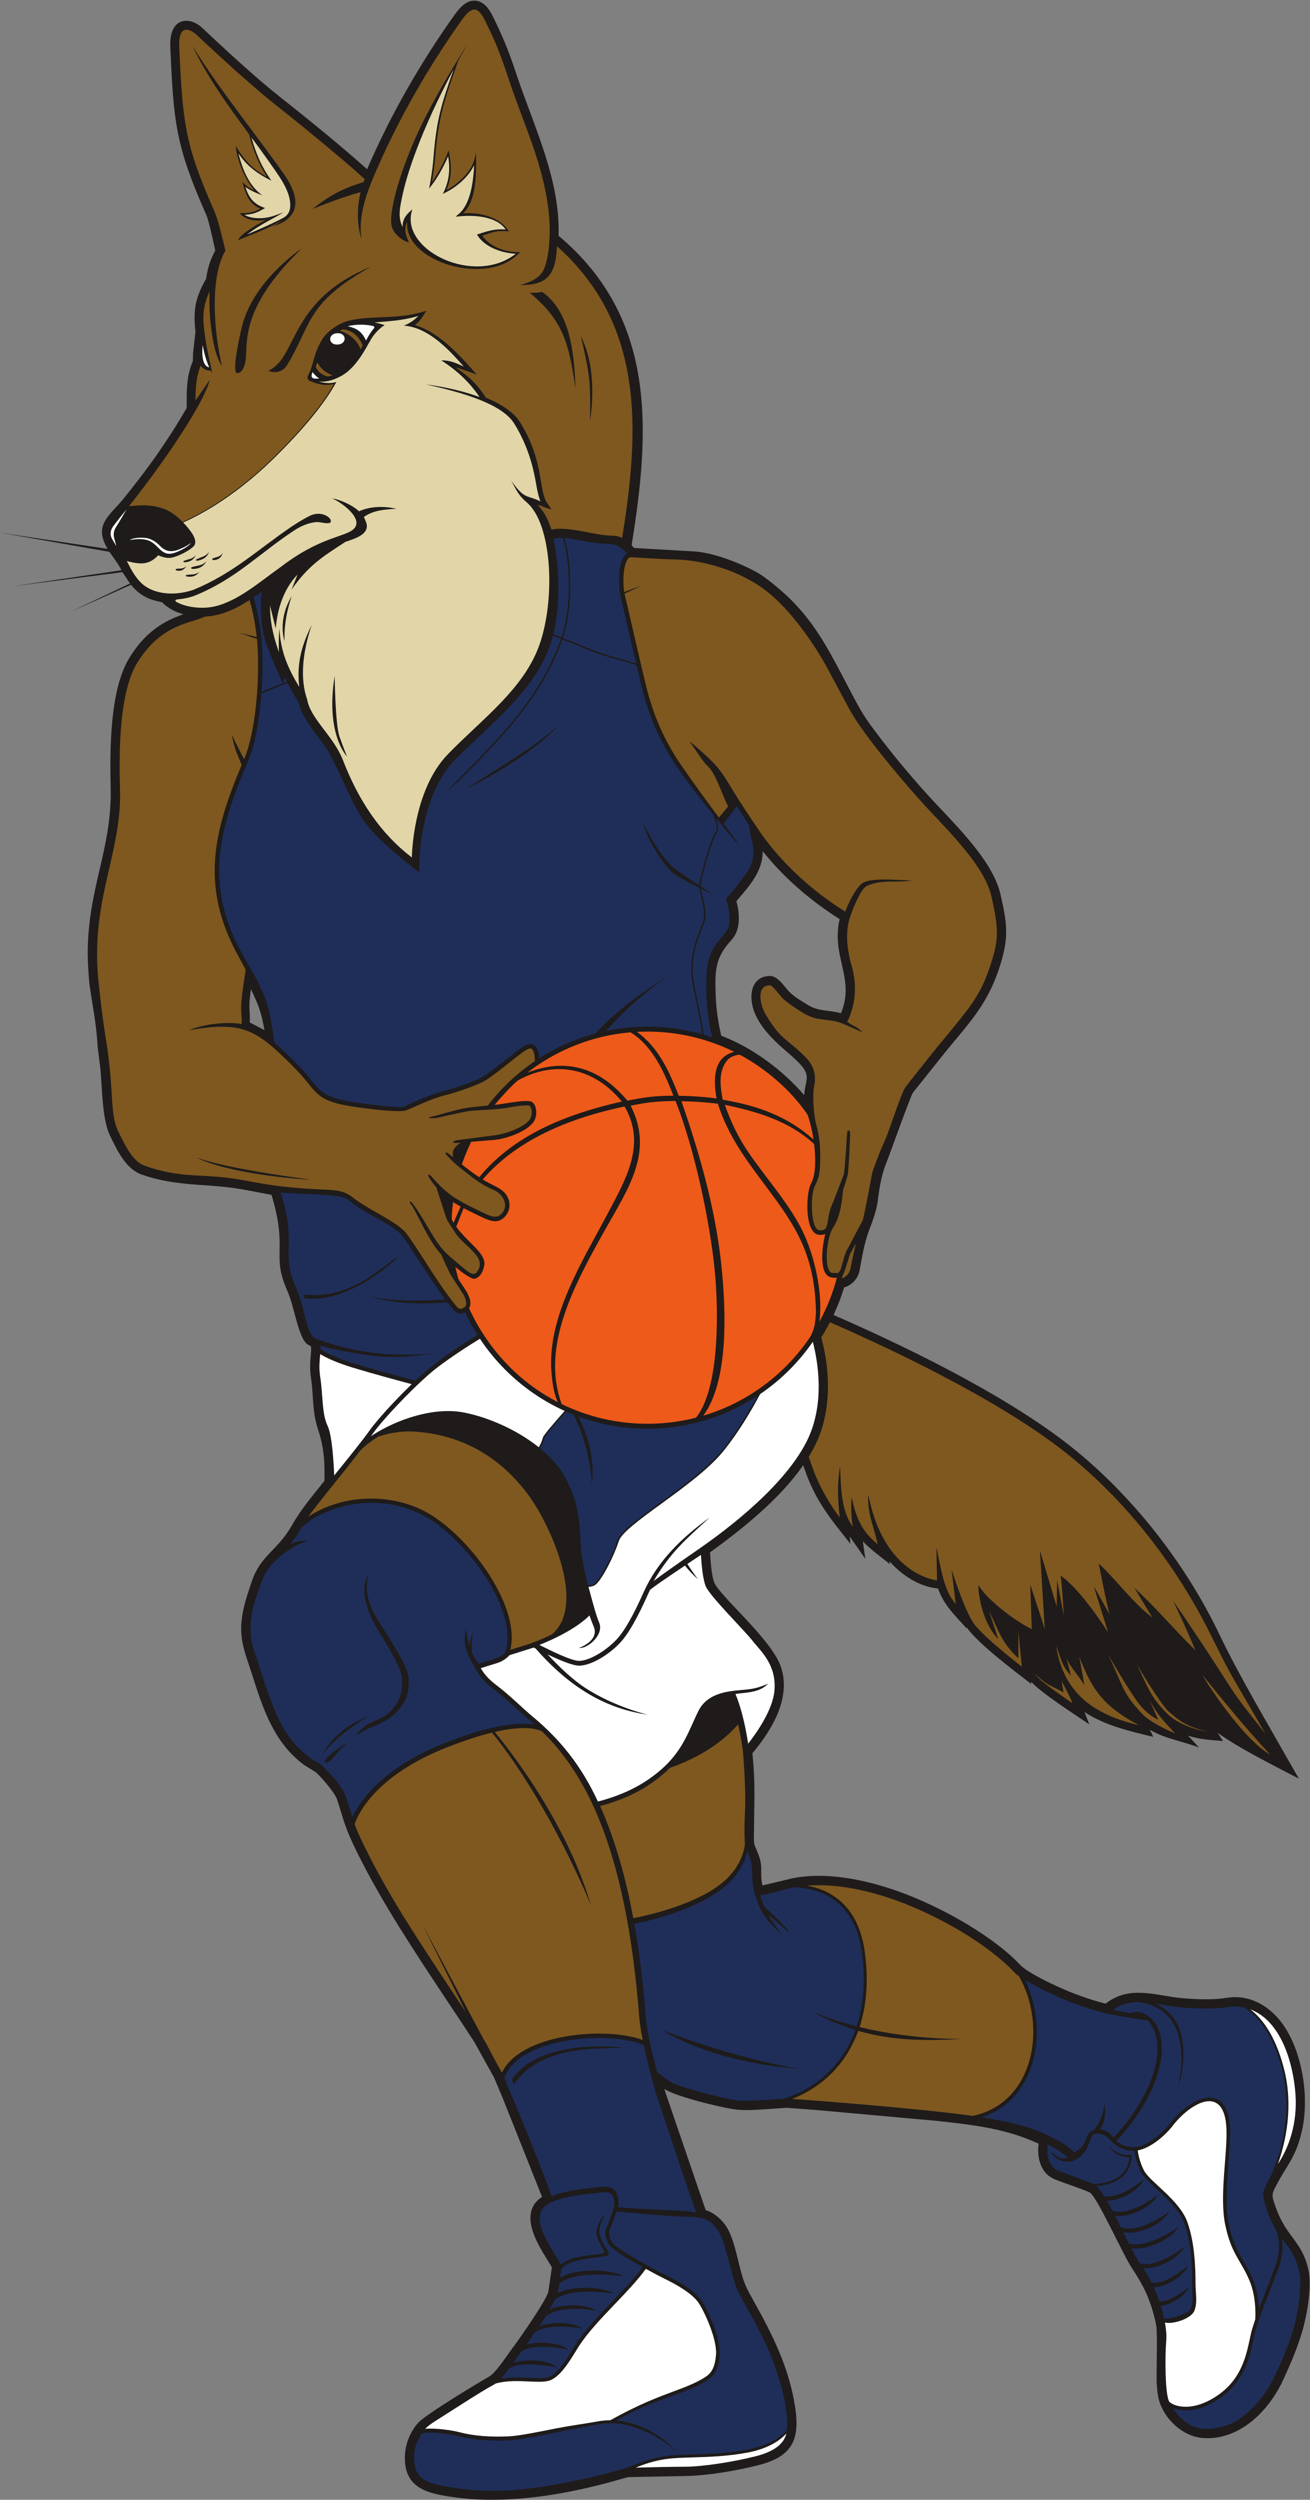
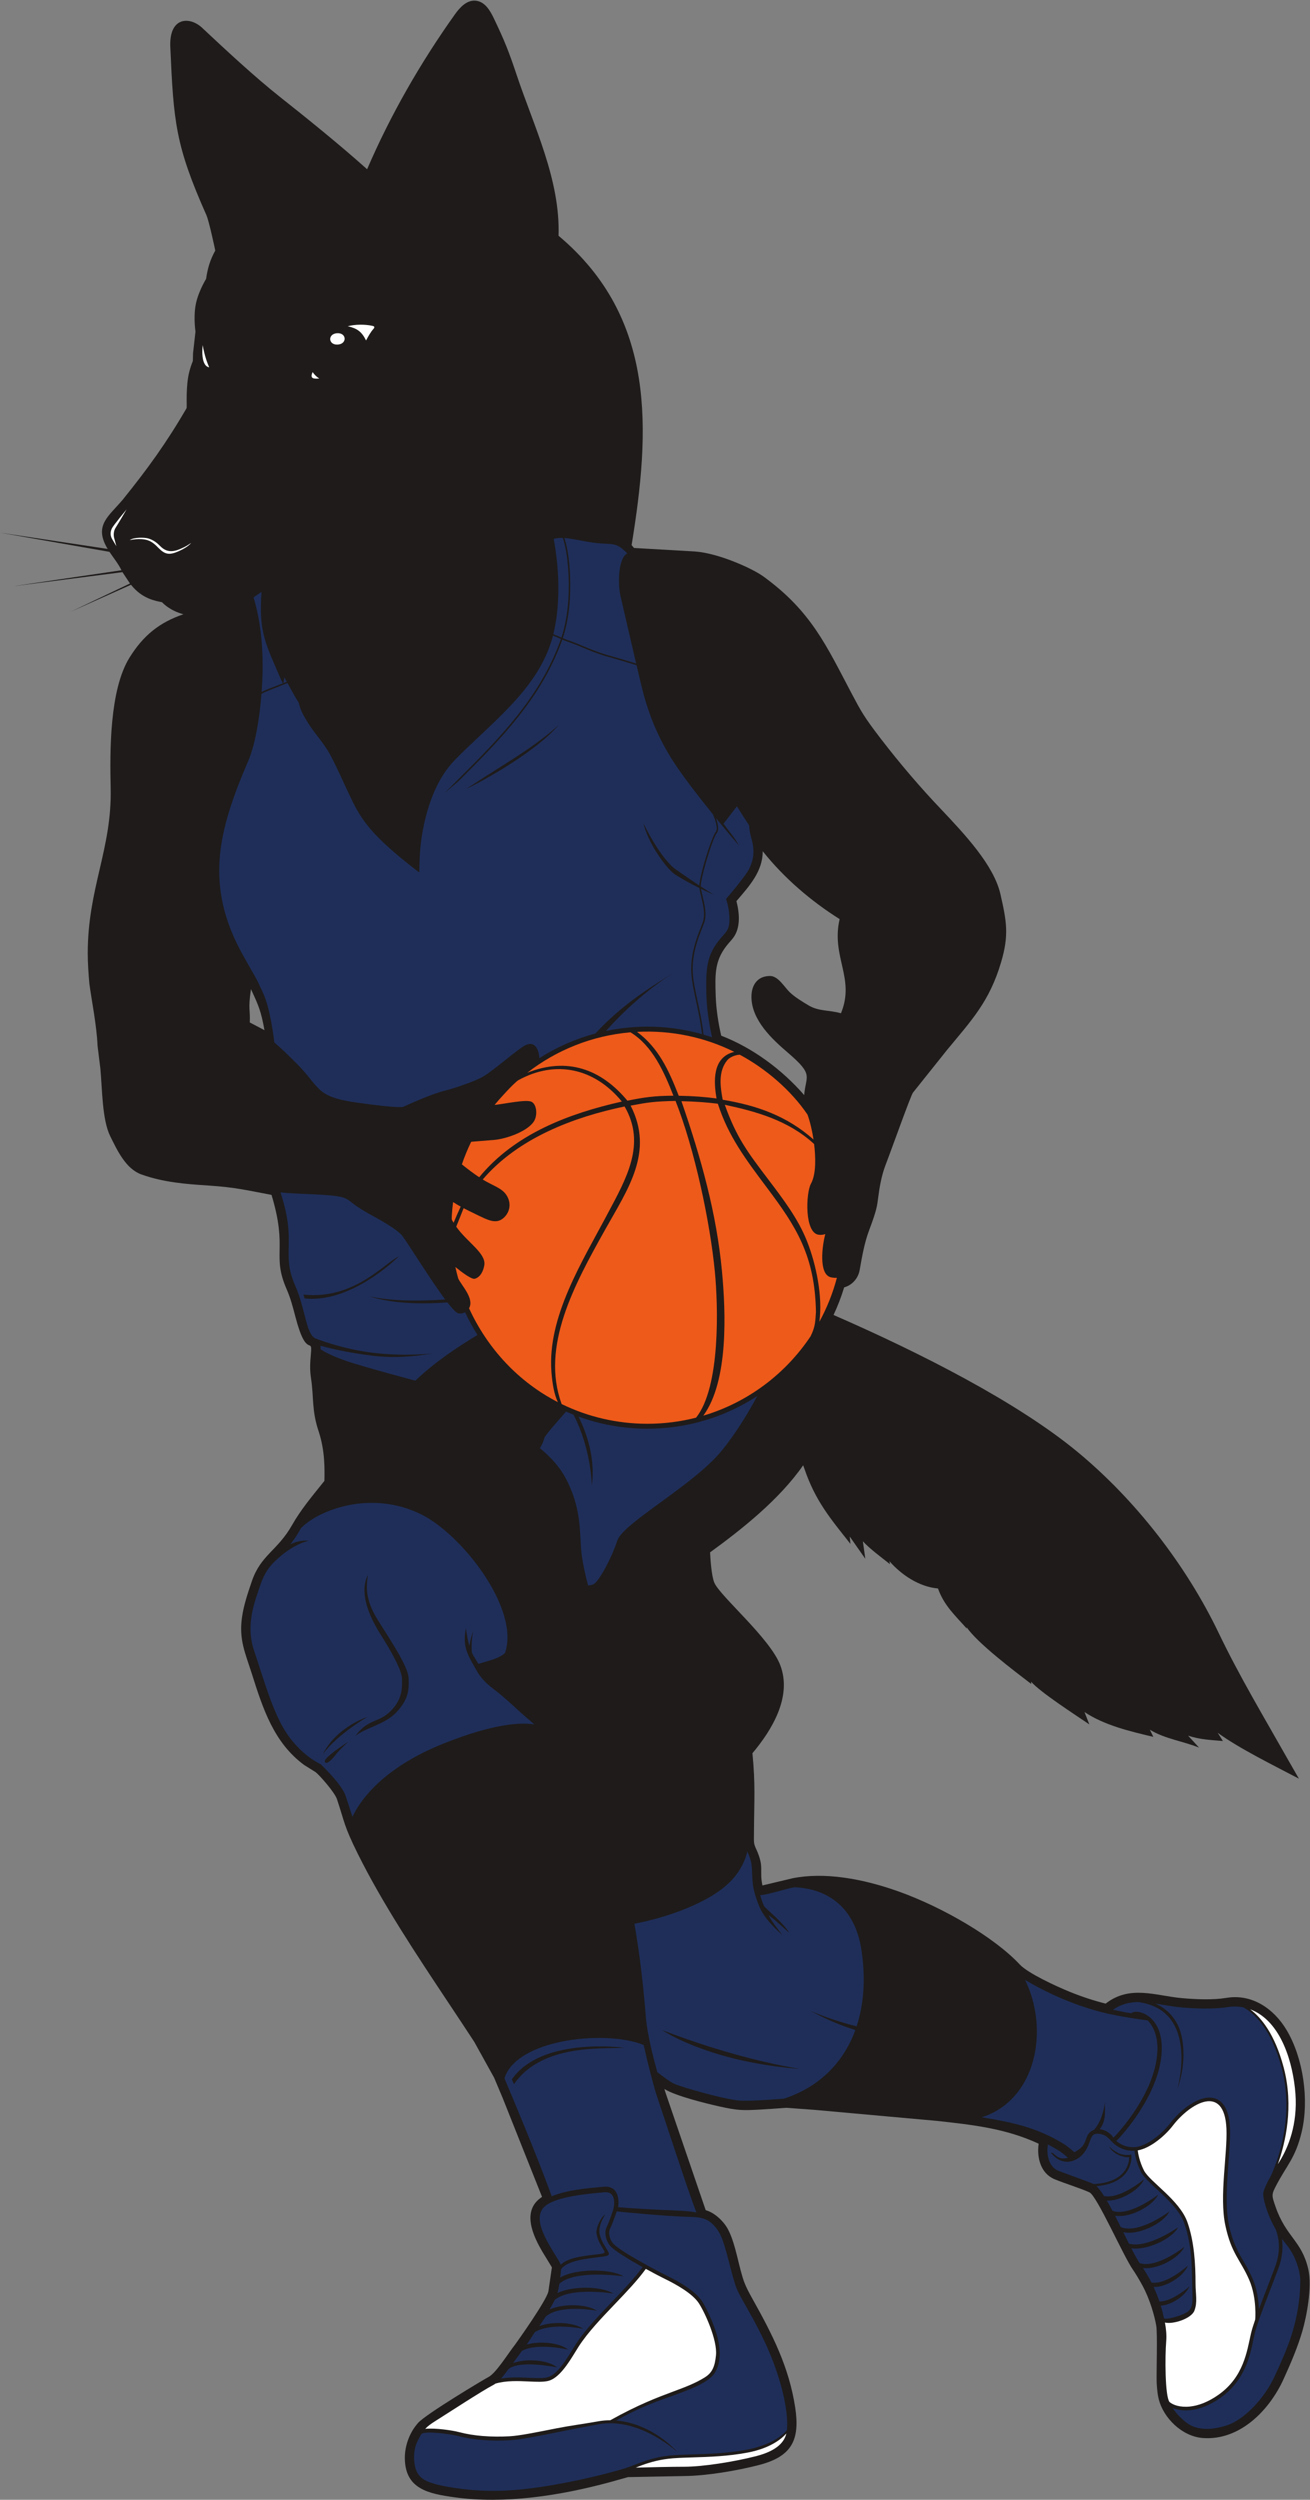
<svg xmlns="http://www.w3.org/2000/svg" viewBox="0 0 495.4 944.747" height="944.747" width="495.4" xml:space="preserve" id="svg2" version="1.1">
  <rect x="0" y="0" width="495.4" height="944.747" fill="#808080" stroke="none" />
  <defs id="defs6" />
  <g transform="matrix(1.333,0,0,-1.333,0,944.747)" id="g10">
    <g transform="scale(0.1)" id="g12">
      <path id="path14" style="fill:#1e1b1a;fill-opacity:1;fill-rule:evenodd;stroke:none" d="m 714.965,4276.48 -2.988,6.51 c -8.625,-58.9 -1.668,-57.17 -3.344,-94.48 l 41.644,-21.85 c -9.496,53.82 -17.621,71.43 -35.281,109.74 l -0.031,0.08 z M 2281.47,3982.57 c 4.41,56.34 28.84,55.87 -46.39,120.35 -43.62,37.38 -103.23,91.9 -103.23,158.22 0,33.66 17.04,59.12 52.91,59.12 23.23,0 41.27,-32.47 55.7,-46.1 15.14,-14.29 35.13,-26.35 53.5,-37.29 29.05,-17.31 57.64,-12.61 91.8,-22.31 41.12,99.38 -28.49,159.8 -3.72,267.01 -81.78,51.34 -157.81,116.73 -218.23,192.43 0.22,-57.25 -38.17,-98.89 -74.59,-141.46 8.64,-33.25 12.59,-75.72 -9.54,-104.6 -3.19,-4.14 -6.92,-8.44 -11.2,-13.3 -41.62,-47.18 -40.08,-87.25 -38.03,-150.91 1.19,-36.98 7.27,-76.59 15.57,-112.69 89.69,-34.67 172.5,-96.18 235.45,-168.47 z m -489.62,1559.16 c 2.34,-2.53 4.61,-5.2 6.85,-7.97 l 173.25,-9.97 c 66.75,-4.92 162.11,-47.9 193.52,-70.66 137.1,-99.34 179.35,-197.59 252.03,-334.64 24.94,-47.1 33.86,-63.94 81.61,-125.97 53.87,-69.99 112.41,-138.54 171.23,-200.06 67.06,-71.05 149.23,-158.11 167.96,-240.55 17.55,-77.25 24.52,-115.84 1.72,-192.82 -33.2,-112.07 -84.46,-165.08 -152.87,-247.99 l -97.12,-121.54 c -6.68,-8.99 -60.62,-160.88 -77.49,-204.41 -11.78,-30.37 -17.74,-65.39 -21.42,-95.05 -2.63,-21.24 -4.33,-34.97 -25.61,-91.28 -13.25,-35.09 -20.03,-74.63 -26.64,-112.12 -4.17,-23.63 -21.02,-42.8 -44.08,-49.33 -8.11,-26.73 -18.17,-52.91 -30.05,-78.23 248.15,-108.13 520.96,-247.07 691.23,-387.47 164.53,-135.67 308.79,-321.09 401.48,-514.27 58.83,-122.6 128.56,-238.79 195.57,-357.27 l 31.92,-55.62 c -71.97,37.82 -169.46,85.65 -230.32,130.06 l 14.73,-23.31 c -35.22,3.11 -63.73,3.84 -98.79,15.15 l 31.22,-33.91 c -46.59,18.77 -97.51,24.92 -139.73,50.87 l 9.9,-20.29 c -64.62,15.21 -139.22,32.7 -195.31,70.47 l 13.74,-35.13 c -39.28,26.7 -140.06,91.62 -165.23,121.22 l 0.54,-6.69 c -48.08,36.76 -153.02,115.94 -183.38,160.99 l 0.49,-3.99 c -33.32,37.63 -64.53,65.33 -81.76,113.82 -53.09,4.53 -103.86,38.42 -137.92,77.57 l 1.85,-8.8 c -22.87,18.15 -58.74,44.58 -77.11,65.18 l 7.02,-49.8 -44.3,63.2 2.15,-21.02 c -56.87,71.79 -99.38,121.7 -130.36,212.39 l -3.82,10.56 c -67.73,-97.42 -174.03,-181.52 -264.09,-246.93 0.83,-17.57 3.95,-67.78 12.18,-86.31 17.34,-39.06 157.7,-156.89 186.91,-233.43 34.16,-89.51 -23.67,-184.06 -78.9,-249.72 8.7,-90.1 4.88,-133.72 4.36,-221.03 -0.19,-33.99 -1.43,-33.85 6.49,-51.21 23.47,-51.45 8.28,-58.58 17.48,-102.68 l 85.57,20.41 c 89.75,17.93 197.5,-0.54 301.41,-37.72 126,-45.1 271.84,-130.43 343,-206.74 23.34,-25.03 104.71,-62.41 141.88,-77.5 33.45,-13.57 67.72,-24.94 101.84,-33.48 69.11,53.92 142.36,22.06 216.9,15.53 39.08,-3.42 87.13,-5.65 125.91,0.8 72.24,12.03 134.2,-30.47 170.33,-90.88 48.07,-80.34 64.45,-199.3 42.97,-289.48 -17.22,-72.321 -41.49,-93.309 -70.78,-148.75 -15.32,-29 -14.81,-29.848 -3.3,-63.188 29.77,-86.152 74.67,-96.191 93.05,-177.832 11.18,-49.621 -4.89,-133.058 -17.07,-174.91 -13.06,-44.828 -31.52,-88.109 -53.27,-135.969 -39.81,-87.582 -123.75,-174.961 -229.34,-166.859 -59.46,4.547 -111.44,57.469 -124.67,109.617 -3.58,14.121 -4.89,29.031 -5.96,47.223 -0.94,32.269 2.61,138.508 -1.15,161.218 -4.31,26.04 -17.89,75.231 -39.24,114.309 -9.63,17.652 -20.68,35.781 -26.73,44.402 -27.55,39.149 -102.26,210.219 -123.81,219.801 -28.71,12.778 -68.56,24.699 -98.7,37.11 -39.9,16.429 -50.74,62.117 -45.17,100.678 -93.22,43.46 -188.84,53.85 -289.74,64.81 l -344.74,31.06 c -27.54,2.1 -54.8,4.1 -81.73,5.98 -24.28,-1.67 -48.78,-3.73 -73.06,-5.02 -48.14,-2.54 -63.01,-3.32 -117.19,8.99 -37.62,8.54 -121.62,28.73 -155.29,49.29 l 3.64,-11.8 113.5,-331.738 c 26.08,-7.153 51.58,-32.352 63.38,-54.563 22.51,-42.418 31.09,-111.769 46.89,-151.957 5.1,-12.98 11.96,-26.25 24.03,-47.84 54.84,-98.051 102.05,-190.41 119.54,-304.59 C 2270.25,168.32 2245.76,122.09 2151.23,98.07 2090.83,82.731 2005.89,67.941 1941.68,67.332 L 1781.5,64.269 1728.37,49.422 C 1589.63,12.051 1432.08,-13 1288.77,7.16 1216.07,17.391 1148.73,30.199 1148.51,118.711 c -0.09,36 14.27,73.262 37.71,99.359 22.76,25.352 186.51,123.2 199.37,129.871 21.7,11.25 55.21,65.969 75.79,92.231 3,3.828 89.92,125.738 94.43,150.91 l 9.89,67.981 -25.49,41.859 c -28.43,47.469 -61.74,119.598 -2.43,157.797 l -112.3,281.891 c -7.87,18.79 -15.77,37.51 -23.7,56.15 l -56.24,101.44 c -23.51,36.03 -48,72.84 -72.74,110.05 -91.88,138.13 -187.49,281.87 -257.67,423.14 -40.001,80.51 -37.067,88.66 -59.251,155.25 -6.352,19.08 -51.207,70.29 -61.516,77.05 l -30.812,19.15 c -86.918,63.37 -118.02,161.28 -149.117,259.2 -19.02,59.88 -37,96.46 -27.774,160.86 4.766,33.27 15.707,65.88 27.727,101.14 25.668,75.3 72.531,85.87 114.711,160.3 23.129,40.82 53.476,77.47 82.441,113.51 l 8.852,10.95 c 0.355,17.81 0.707,38.76 -1.11,61.97 -1.843,23.57 -5.961,49.4 -14.633,76.38 -21.093,62.08 -13.632,96.46 -22.531,154.36 -3.488,22.72 -2.258,43.86 -0.148,66.64 4.972,53.7 -11.688,-18.21 -43.887,105.84 -6.91,26.61 -13.512,52.16 -24.57,77.45 -43.555,99.57 3.968,112.41 -43.223,268.2 -67.262,12.39 -99.664,21.4 -180.129,26.62 -63.695,4.13 -125.558,8.83 -188.773,31.26 -44.457,15.78 -68.539,68 -88.528,108.21 -23.418,47.12 -22.707,134.92 -28.086,191.69 l -8.019,64.98 c -2.344,57.52 -17.051,129.77 -23.125,175.27 -2.422,24.99 -4.734,61.47 -4.734,86.39 0.011,186.23 68.996,295.77 65.07,469.16 -2.32,102.63 -3.606,278.02 53.531,369.82 39.051,62.74 84.59,99.53 152.91,122.8 -37.011,10.04 -55.523,28.8 -60.82,34.17 -17.863,3.74 -55.965,9.13 -87.981,49.47 l -171.507,-76.71 168.675,80.28 -21.41,32.18 -311.726,-40.1 308.98,45.47 c -9.187,18.96 -22.367,34.65 -34.074,52.21 L 0,5577.14 l 305.609,-46.15 -3.199,5.3 c -35.031,63.37 7.145,88.15 46.242,134.92 34.457,42.7 65.301,82.71 94.743,124.5 29.273,41.56 57.214,84.94 86.023,134.57 1.406,5.11 -3.371,62.41 8.156,105.21 2.637,9.77 5.91,19.45 9.531,28.17 l 0.629,22.85 6.852,60.56 c -1.828,13.54 -2.816,29.12 -2.477,44.41 0.625,27.71 5.204,47.16 15.86,72.21 4.902,11.53 10.676,22.86 16.726,32.95 4.414,30.41 11.157,53.38 26.024,80.27 0.058,0.47 -17.653,83.69 -25.028,100.27 -88.449,198.79 -93.136,264.81 -102.503,476.75 -3.825,86.53 55.304,87.38 90.402,54.46 66.035,-61.95 149.648,-139.69 220.691,-195.84 78.496,-62.04 172.219,-137.85 247.209,-205.06 66.07,153.65 151.73,302.51 248.64,438.52 13.91,19.51 34.55,43.37 62.01,39.05 25.57,-4.02 39.63,-30.45 49.46,-50.96 29.57,-61.76 41.91,-92.53 63.81,-158.19 48.9,-146.57 124.54,-298.33 119.12,-456.89 278.1,-233.38 260.38,-550.94 207.32,-877.29 v 0" />
-       <path id="path16" style="fill:#7f5820;fill-opacity:1;fill-rule:evenodd;stroke:none" d="m 3261.38,2266.84 c 23.86,-43.86 38.97,-57.89 72.54,-94.11 0,0 -65.79,26.44 -94.04,55.96 -60.06,62.71 -55.55,86.87 -97.74,170.24 0,0 63.01,-109.5 90,-143.25 27,-33.75 54,-44.25 54,-44.25 0,0 -13.32,28.15 -24.76,55.41 z m 164.31,-88.96 c 0,0 -68.74,8.4 -113.12,49.59 -49.31,49.61 -54.32,72.47 -87.18,140.71 0,0 66.39,-112.5 90.38,-133.5 29.04,-25.41 47.66,-41.66 109.92,-56.8 z m -14.99,161.56 c 62.27,-77.52 123.6,-152.24 192.52,-226.27 -60.2,31.63 -154.22,160.12 -192.52,226.27 z m -398.74,-17.95 c 9.29,-19.2 20.28,-36.64 30.64,-63.16 0,0 -54.74,37.3 -86.62,62.53 -7.27,5.75 -14.42,13.9 -21.14,23.03 32.57,-34.98 51.61,-36.97 82.31,-54.97 l -5.19,32.57 z m 12.65,68.49 c 8.42,-26.91 31.78,-46.96 51.53,-80.3 0,0 -5.48,35.03 -14.29,80.72 37.8,-98.09 70.99,-141.29 168.76,-194.28 -126.58,29.95 -212.94,89.6 -234.41,224.39 15.79,-39.26 14.96,-54.72 41.9,-83.7 l -13.49,53.17 z M 1537.74,2178.41 c 127.82,-123.49 191.86,-299.53 230.24,-478.49 23.8,-110.98 37.09,-224.97 45.77,-333.59 1.46,-18.11 5.08,-40.19 9.55,-62.64 -106.76,39.26 -348.45,17.27 -399.26,-92.79 -5.85,10.41 -28.38,50.68 -41.32,76.55 -1.7,3.41 -5.3,9.46 -10.43,17.62 v 0 l -174.35,327.08 124.05,-250.02 c -57.33,86.5 -141.38,212 -193.62,298.61 -82.05,136.01 -122.27,229.58 -122.16,235.59 10.61,30.09 61.08,137.31 259.5,216.03 52.38,20.79 95.25,34.31 130.28,42.81 167.29,-208.81 280.15,-488.71 280.53,-489.67 -57.05,193.26 -177.32,374.21 -272.92,491.48 85.21,19.56 121.37,8.31 134.14,1.43 v 0 z m 752.69,-437.2 c 67.89,5.28 181.12,-4.78 333.06,-75.44 183.81,-85.51 258.63,-175.28 258.63,-175.28 0,0 2.92,-2.05 8.42,-5.6 80.04,-139.71 45.6,-358.47 -130.18,-396.54 l -2.21,0.31 c -164.68,22.2 -439.85,42.8 -510.81,47.93 90.58,35.62 155.03,103.37 187.45,192.91 94.98,-27.59 187.7,-29.11 299.71,-22.59 -0.51,-0.01 -140.45,-4.56 -295.99,33.34 20.25,61.84 25.96,134.25 14.57,214.98 -18.77,133.04 -100.17,174.3 -162.65,185.98 v 0 z m -183.13,384.08 c 0,0 9.27,-100.11 6.41,-166.71 -2.85,-66.6 -1.35,-87.75 -0.33,-99.98 -2.41,-19.77 -11.59,-55.36 -44.95,-91.23 -57.72,-62.04 -182.74,-101.27 -271.91,-118.43 -19.62,108.21 -50.04,219.36 -93.99,318.02 44.44,11.69 96.92,31.02 145.99,65.05 20.61,14.28 37.69,28.74 52.1,43.2 113.34,39.1 172.17,98.36 193.21,123.5 9.23,-40.4 13.44,-73.23 13.47,-73.42 v 0 z m 234.15,3078.27 65.04,-120.96 c 34.21,-66.26 132.52,-183.82 198.78,-258.63 66.27,-74.81 185.96,-183.82 207.34,-277.87 21.38,-94.05 19.24,-121.83 2.14,-179.54 -17.09,-57.71 -36.34,-96.19 -66.25,-136.8 -29.94,-40.61 -89.79,-111.15 -89.79,-111.15 0,0.01 -76.94,-96.18 -89.77,-113.28 -12.83,-17.1 -45.42,-123.44 -60.39,-155.5 -14.97,-32.06 -33.66,-86.03 -33.66,-86.03 -0.05,-0.3 -23.8,-128.28 -27.68,-136.61 l -39.39,-74.69 c -18.77,-29.47 -17.96,-69.07 -31.39,-74.51 l -16.04,0.35 c -23.55,4.84 -16.85,98.36 3.19,128.65 14.49,21.88 20.29,47.15 24.26,72.55 1.12,7.07 2.86,19.42 3.9,34.38 6.58,17.4 10.96,35.53 12.69,40.75 3.5,10.49 7.2,111.32 7.21,111.61 1.57,17.66 -6.01,20.56 -8.28,10.65 0,-0.3 -6.7,-111.14 -9.61,-119.86 l -30.49,-78.74 c -23.41,-48.33 -5.86,-82.1 -38.54,-79.13 -25.59,2.32 -26.03,102.12 -12.91,125.85 13.4,24.28 14.16,45.28 14.76,62.17 1.48,38.44 -0.53,74.54 -11.07,112.44 -6.98,25.14 -11.13,82.62 -5.72,107.81 10.21,47.38 -15.48,73.53 -26.17,84.22 -54.03,54.03 -66.65,44.82 -111.58,119.71 -15.8,26.35 -27.59,82.5 12.73,82.5 6.94,0 27.99,-29.82 37.61,-38.91 9.62,-9.08 33.99,-26.29 58.03,-40.71 42.57,-25.54 71.48,-11.1 117.88,-32.28 l 48.55,-21.42 c -19.91,19.93 -19.81,13.26 -43.56,29.75 10.86,20.12 35.26,79.96 13.39,156.47 -22.96,80.38 -11.51,122.49 -3.2,146.41 7.93,22.81 29.92,75.25 45.17,82.14 43.58,19.71 83.21,8.39 127.9,15.55 -51.95,2.18 -107.63,7.09 -134.88,-4.74 -21.42,-9.31 -44.63,-59.01 -53.77,-83.41 -135.62,84.7 -212.98,182.43 -247.95,234.96 -21.92,32.95 -49.08,72.57 -68.75,105.5 -39.33,65.91 -48.3,75.19 -98.4,119.99 -10.65,9.54 -20.03,17.46 -27.6,23.2 25.43,-34.1 34.93,-54.32 53.68,-72.32 22.75,-21.86 38.7,-78.05 56.77,-113.09 l -26.1,-31.52 c -32.22,43.19 -75.44,102.12 -109.17,151.56 -57.4,84.12 -79.51,158.03 -88.97,189.66 h -0.03 c -10.59,35.27 -50.56,212.94 -68.65,289.48 -0.33,1.42 -0.64,2.91 -0.94,4.46 19.1,8.39 35.22,16.05 46.66,22.4 -0.2,-0.07 -18.82,-7.29 -47.42,-18.16 -4.47,27.29 -3.68,68.54 7.95,90.38 4.79,8.97 9.29,8.42 14.14,8.16 0.23,-0.02 79.84,-5.35 126.48,-6.42 76.87,-1.79 186.31,-33.11 260.86,-94.26 81.4,-66.75 145.38,-175.38 161.01,-203.18 v 0.01 z M 693.398,3740.68 c -116.472,22.41 -172.152,2.26 -283.218,41.68 -33.117,11.75 -53.434,54.5 -73.739,95.12 -20.304,40.6 -16.031,85.49 -24.582,175.27 -8.546,89.78 -14.961,87.64 -32.058,247.95 -23.731,222.48 56.461,348.02 60.906,521.54 1.07,41.67 -16.027,282.14 49.16,386.87 65.196,104.73 143.207,110.09 184.891,127.18 l 7.605,3.1 c 46.739,2.37 86.231,21.34 125.625,46.73 9.668,-34.18 16.41,-68.93 20.364,-105.04 -10.797,3.32 -25.305,6.42 -57.215,13.42 11.105,-2.41 32.871,-9.91 57.754,-18.49 9.168,-89.83 -0.028,-255.75 -36.407,-340.97 -6.808,14.04 -21.593,39.67 -34.625,69.48 6.657,-41.77 18.532,-61.09 27.59,-86.02 -81.605,-193.56 -117.179,-348.36 -7.527,-545.15 7.918,-14.22 14.09,-25.84 19.043,-35.7 -1.942,-12.11 -9.887,-62.53 -12.152,-89.46 -2.071,-24.67 1.875,-48.17 0.824,-64.33 -23.625,5.08 -89.567,6.37 -150.332,-17.4 155.207,26.81 191.316,2.3 298.289,-104.67 69.789,-69.79 52.558,-95.81 178.076,-113.37 108.1,-15.14 133.69,-11.37 139.35,-9.57 36.35,14.8 75.23,34.56 113.08,43.68 29.32,7.05 83.59,26.11 107.26,38.35 30.59,15.84 102.25,79.77 124.09,91.14 10.88,5.65 15.36,2.88 19.32,-10.34 2.05,-6.94 2.93,-15.22 2.55,-22.84 -51.03,-34.58 -96.15,-77.2 -133.58,-126.11 -25.13,-2.4 -51.78,-4.73 -67.14,-7.74 -26.08,-5.06 -82.25,-21.38 -82.43,-21.4 -20.07,-3.28 -27.81,-8.32 3.58,-5.99 0.18,0.02 56.03,12.86 82.56,18.03 29.28,5.72 82.82,4.57 114.04,10.26 10.82,1.97 62.17,11.1 68.5,5.93 6.75,-5.52 9.07,-27.65 -1.46,-40.47 -17.7,-21.54 -69.19,-39.95 -101.5,-43.23 l -102.28,-13.4 c -12.52,-1.51 -19.74,-9.1 -0.85,-7.71 l 9.66,0.77 c -19.31,-14.01 -23.94,-22.89 -21.19,-41.35 -13.12,10.93 -3.22,1.96 -13.55,10.74 -8.79,5.88 -10.79,0.78 -3.55,-5.92 9.62,-9.58 19.73,-22.09 45.62,-41.42 35.38,-27.81 53.33,-41.71 83.85,-54.85 31.35,-12.3 48.21,-47.69 23.2,-70.58 -15.63,-14.3 -34.01,-3.24 -67.73,13.07 -20.54,9.93 -42.82,21.76 -58.74,31.35 v 0 c -38.55,23.36 -65.66,58.8 -72.71,65.43 -8.64,7.18 -8.2,-0.14 -3.53,-6.59 0.06,-0.05 6.96,-12.26 19.71,-26.3 2.13,-5.7 24.91,-79.31 30.99,-94.14 l 25.63,-39.49 c 30.54,-39.7 86.41,-65.45 59.87,-104.87 -12.49,-18.58 -29.36,1.45 -65.98,31.56 -35.9,29.79 -45.94,45.3 -75.57,95.27 -15.04,25.39 -30.52,51.49 -43.39,67 -8.63,9.18 -8.74,1.38 -1.64,-6.27 11.83,-15.27 50.77,-106.25 83.29,-138.84 9.45,-19.81 24.19,-54.46 28.45,-59.97 l 36.09,-55.73 c 4.32,-8.28 11.78,-29.02 2.52,-34.46 l -4.33,-1.88 0.3,-0.72 c -11.88,-6.8 -15.84,0.31 -35.57,25.84 -44.65,57.78 -97.78,150.44 -127.35,187.72 -24.14,30.45 -109.22,67.31 -148.17,98.38 -30.545,24.36 -53.6,22.23 -109.1,25.12 -75.777,3.95 -126.379,10.55 -200.442,24.8 v 0 z m 186.985,2.48 c -0.766,0.1 -243.379,30.42 -324.371,63.45 84.418,-45.62 292.25,-63.45 324.371,-63.45 v 0 z M 2428.08,3561.79 c -6.37,-27.07 -12.99,-58.18 -15.18,-70.53 -2.51,-14.23 -12.26,-24.55 -24.58,-28.33 4.53,17.45 4.05,7.73 10.64,28.6 14.95,47.33 6.62,29.66 29.12,70.25 v 0.01 z M 1565.43,2453.45 c -18.25,-9.01 -38.8,-17.91 -61.69,-26.15 l -55.78,-17.6 c 30.78,132.1 -130.73,338.76 -249.84,396.36 -107.24,51.87 -236.475,38.93 -323.472,-18.71 24.106,33.36 74.153,94.63 74.153,94.63 17.719,21.62 47.004,58.51 73.009,92.48 12.36,12.76 30.3,26.83 51.89,40.26 34.93,11.11 70.61,16.32 106.56,13.57 68.17,-5.19 127.13,-24.03 177.84,-52.55 56.74,-31.94 103.22,-76.01 140.74,-126.7 l 2.59,-3.56 c 31.19,-43.34 72.99,-122.82 93.35,-201.59 19.51,-75.45 19.28,-150.06 -29.36,-190.44 h 0.01 z M 545.875,6957.3 c 60.762,-98.36 132.395,-189.79 201.082,-282.89 29.496,-39.99 57.395,-77.79 67.098,-93.46 37.008,-59.78 36.32,-111.63 -39.465,-135.52 9.922,5.76 18.652,11.74 25.879,17.91 -42.301,-26.75 -92.403,-42.68 -124.824,-56.95 5.148,18.32 67.515,51.9 78.41,57.77 -24.692,-5.2 -56.352,-2.18 -74.098,18.63 24.32,0.19 37.816,1.33 58.852,13.29 -33.786,12.94 -42.657,43.23 -51.067,75.58 11.184,-12.54 19.324,-17.4 34.836,-24.59 -28.047,30.02 -49.941,85.59 -53.949,126.49 24.684,-39.79 46.039,-64.95 88.582,-87.44 -24.508,37.47 -39.481,77.67 -50.664,120.8 -58.953,79.7 -118.574,162.04 -160.672,250.38 z m 780.645,5.36 c 0,0 -102.55,-158.21 -155.58,-284.18 -53.02,-125.98 -66.12,-206.01 -60.02,-231.46 6.1,-25.47 33.98,-43.66 49.31,-46.89 -3.62,9.17 -18.06,34.17 -4.77,59.2 -12.35,-112.15 224.01,-186.08 315.64,-91.1 l 4.9,4.49 c -30.97,-1.43 -81.67,8.94 -107.7,46.52 32.33,10.24 37.87,15.45 75.29,12.03 -24.48,41.46 -84.8,54.95 -129.93,51.25 40.61,37.62 37.25,120.66 36.67,171.97 l -4.47,-19.08 c -9.35,-36.33 -47.43,-70.29 -79.29,-87.15 16.37,40.13 14.71,71.6 6.24,112.8 -15.68,-41.55 -36.13,-74.04 -47.18,-89.73 2.47,15.36 7.07,45.25 8.43,63.06 4.5,59.08 10.7,100.18 20.89,140.83 9.99,39.91 25.16,84.22 45.08,140.14 8.4,15.37 17.21,31.12 26.49,47.3 z M 855.688,6382.5 c 0,0 -139.614,-91.04 -170.469,-225.54 -30.86,-134.48 -12.653,-127.45 -12.653,-127.45 0,0 24.032,-2.91 25.75,54.74 1.719,57.65 4.438,150.9 157.372,298.25 z m -95.114,-346.29 c 0,0 34.676,-15.1 53.586,15.65 70.395,114.48 51.832,175.64 238.56,279.47 -209.267,-84.69 -212.056,-226.49 -267.345,-278.25 -17.293,-16.18 -24.801,-16.87 -24.801,-16.87 z m 777.306,223.74 c 74.29,-52.39 91.56,-158.53 94.69,-273.85 -18.98,129.37 -34.52,191.54 -129.76,271.4 0,0 20.95,-1.42 35.07,2.45 z m 109.46,-125.38 c 0,0 22.53,-85.45 25.42,-137.02 2.89,-51.58 0.83,-104.23 0.83,-104.23 0,0 26.82,140.68 -26.25,241.25 z M 639.551,6376.7 c -44.696,-75.79 -32.871,-230.27 -9.899,-326.5 -26.121,34.13 -38.214,139.55 -35.101,210.92 -17.836,-38.13 -20.828,-71.87 -14.512,-113.91 5.203,-44.7 12.91,-74.49 22.133,-116.54 0,0 -2.324,2.03 -4.102,6.01 -3.812,-0.29 -18.086,-0.43 -28.984,13.82 -13.371,-34.88 -14.063,-61.91 -14.406,-98.56 l 40.918,59.12 c -23.629,-85.42 -166.5,-280.45 -227.754,-356.23 0,0 -0.942,-1.01 -2.547,-2.76 21.223,1.3 56.859,8.59 101.574,-8.18 19.598,-7.35 37.344,-21.97 51.098,-36.07 35.554,15.35 138.816,65.99 254.011,178.55 128.325,125.4 168.196,198.74 175.172,212.34 -7.851,-1.73 -29.586,-7.87 -65.918,7.8 -7.093,2.37 -12.281,7.96 -5.754,20.07 15.688,29.7 12.098,54.1 38.415,98.34 11.476,19.28 43.644,46.16 79.074,54.05 69.091,15.39 137.931,1.08 217.321,27.58 -7.69,-9.07 -15.83,-29.64 -33.64,-40.92 70.11,-19.03 135.41,-94.04 176.35,-140.95 -14.14,6.85 -37.67,13.75 -59.98,20.98 21.56,-15.86 55.1,-37.17 85.2,-85.69 39.11,-15.96 78.51,-39.86 96.55,-68.77 67.16,-107.62 53.25,-185.46 74.75,-226.08 l 14.88,-21.9 c -14.04,3.32 -22.94,8.29 -39.19,13.02 23.28,-26.09 28.26,-40.34 39.12,-69.89 l 0.45,-0.74 c 13.68,3.91 38.26,4.8 94.43,-5.86 22.6,-4.25 52.98,-10.92 75.51,-10.92 11.43,0 21.37,-2.36 30.26,-6.55 50.14,308.4 63.14,605.4 -184.86,827.08 -3.5,-74.65 -22.06,-112.17 -106.03,-109.93 0,0 54.02,9.18 68.81,44.38 14.8,35.19 15.83,83.98 15.83,83.98 5.08,78.57 -14.21,161.42 -33.02,222.97 -22.39,73.22 -53.26,144.42 -84.22,237.18 -30.94,92.76 -42.99,114.21 -62.65,155.27 -19.66,41.05 -35.54,53.96 -68.17,8.17 -77.96,-109.42 -166.62,-252.75 -240.95,-422.22 -27.38,-62.45 -54.86,-131.7 -44.08,-200.75 -16.05,50.8 -10.78,99.91 -2.62,134.19 -55.543,-14.46 -136.821,-47.95 -136.821,-47.95 59.531,47.22 98.063,61.55 145.151,76.48 1.15,3.26 2.22,6.14 3.18,8.6 -66.686,60.87 -194.311,164.36 -255.882,213.03 -85.269,67.38 -222.378,197.3 -222.378,197.3 0,0 -50.696,46.07 -47.895,-35 10.172,-212.28 14.082,-273.77 100.352,-467.63 8.714,-19.57 22.203,-73.93 30.824,-110.73 z M 2354.61,3338.61 c 208.44,-91.36 506.85,-235.95 686.92,-384.44 188.78,-155.65 306.59,-338.75 367.66,-452.27 34.06,-63.33 58.69,-120.23 95.47,-183.37 l 85.08,-146.08 c -38.43,49.04 -69.96,84.99 -106.52,142.49 -48.21,75.84 -101.28,155.68 -154.7,233.63 21.91,-46.64 43.04,-92.74 63,-140.26 -60.22,58.58 -110,119.22 -173.25,177.01 l 51,-84.01 c -55.41,41.08 -101.44,106.78 -152.13,152.88 0,0 24.52,-126.53 31.27,-144.54 l -45.27,80.04 40.49,-130.4 c 0,0 -76.08,121.11 -134.49,160.65 5.49,-44.14 6.66,-80.33 8.75,-113.72 l -18.88,101.46 -1.25,-75 -47.5,158.75 13.75,-222.5 -41.25,126.24 4.38,-126.88 c 0,0 -48.14,22.46 -105.71,73.74 -21.22,18.9 -28.48,26.52 -46.16,51.26 1.59,-48.31 19.66,-114.98 56.88,-153.75 l -26.25,80.64 c 27.58,-56.65 36.02,-91.2 83.44,-134.39 l -0.32,76.26 9.93,-100.1 c 0,0 -110.29,84.45 -137.38,124 -27.08,39.55 -62.1,152.02 -62.1,152.02 l 12,-98.44 c -36.42,41.13 -42.31,107.48 -54.84,160.56 l 1.64,-93.32 c 0,0 -150.39,12.97 -194.75,242.61 -4.22,-49.84 16.1,-91.54 26.3,-140.01 -45.79,36.32 -61.99,77.42 -73.49,133.19 -3.14,-28.82 -1.13,-55.7 2.9,-84.27 -34.56,49.31 -33.18,114.65 -35.99,173.04 -8.43,-55.86 -6.69,-90.73 -0.99,-146.23 0,0 -51,64.44 -78.42,144.73 -2.32,6.77 -5.56,16.04 -9.54,27.25 6.61,10.78 12.73,21.71 18.27,32.79 46.4,92.85 44,208.05 17.36,305.69 8.83,13.98 17.07,28.35 24.69,43.05 v 0" />
      <path id="path18" style="fill:#1f2e59;fill-opacity:1;fill-rule:evenodd;stroke:none" d="m 3029.8,969.531 c -32.52,-8.14 -37.1,15.739 -48.29,14.61 0.09,-0.102 25.84,-38.77 66.73,-21.328 37.28,15.878 41.62,54.217 49.75,67.807 7.43,12.39 31.92,7.06 42.38,-1.65 8.28,-6.91 15.42,-16.12 22.49,-21.56 17.38,-13.39 36.77,-18.961 55.51,-17.898 1.07,-9.153 5,-32.949 18.39,-59.742 17.34,-34.68 101.52,-85.368 122.88,-145.661 23.82,-67.238 21.22,-133.457 23.05,-195.527 0.78,-27.141 1.04,-39.012 -8.49,-51.023 -10.97,-13.829 -67.82,-28.727 -71.79,-22.657 -0.84,1.289 -2.97,14.61 -9.3,35.477 29.88,1.851 69.4,27.043 81.68,54.781 -0.16,-0.16 -48.69,-43.371 -85.46,-43 -4.12,12.141 -9.52,26.121 -16.59,41.27 34.34,-1.508 84.77,29.211 97.61,60.73 -0.18,-0.187 -61.1,-55.57 -103.68,-48.238 -6.66,13.117 -14.57,26.937 -23.95,41.129 39.16,-5.09 102.06,27.121 117.49,60.25 -0.25,-0.199 -78.35,-62.321 -127.01,-46.27 -7.11,10.77 -15.1,25.309 -23.65,41.891 43.38,-6.512 115.54,26.258 133.01,59.949 -0.25,-0.199 -85.49,-61.058 -139.74,-46.711 -5.28,10.488 -10.73,21.563 -16.27,32.781 40.28,-10.5 114.13,23.68 131.43,58.86 -0.25,-0.211 -87.52,-65.922 -138.41,-44.672 -5.38,10.871 -10.81,21.781 -16.22,32.34 39.23,-7.59 106.23,25.57 122.3,59.691 -0.23,-0.199 -80.32,-63.14 -129.45,-45.941 -5.42,10.312 -10.79,20.113 -16.06,29.07 36.94,-2.039 91.92,28.922 105.85,60.691 -0.21,-0.199 -67.82,-57.359 -113.7,-47.839 -7.67,12.019 -15,21.769 -21.77,28.089 106.61,9.012 99.29,85.711 99.28,85.942 l -0.28,3.519 -3.47,-0.64 c -0.05,0 -17.65,-3.012 -33.82,5.07 -16.51,8.25 -26.21,19.489 -26.24,19.519 11.65,-22.581 40.09,-32.648 57.53,-31.281 -0.13,-14.398 -6.61,-71.328 -100.88,-76.269 -0.48,0.262 -0.96,0.512 -1.42,0.699 -19.24,8.563 -81.22,29.941 -99.39,37.41 -26.17,10.781 -33.84,44.852 -28.84,74.261 22.37,-12.261 37.43,-19.839 56.81,-37.921 v -0.008 z M 2018.87,784.27 c 7.3,-6.372 15.74,-15.95 23.27,-30.11 18.16,-34.199 33.13,-119.687 48.09,-156.031 14.97,-36.34 72.67,-118.609 110.08,-225.488 31.81,-90.922 35.01,-148.571 31.98,-175.61 -7.63,-9.121 -38.3,-40.211 -111.29,-54.461 -55.21,-10.781 -110.89,-12.5 -157.26,-13.929 -27.15,-0.852 -51.16,-1.602 -70.02,-3.95 -31,-3.871 -58.37,-11.812 -84.04,-21.91 -11.7,-4.601 -23.45,-9.242 -35.72,-13.261 -3.38,-1.039 -9.45,-2.871 -17.93,-5.289 v 0 c -31.3,-8.918 -95.46,-25.879 -178.78,-40.762 -119.7,-21.367 -198.14,-22.438 -281.51,-10.68 -83.36,11.75 -100.46,25.641 -111.14,42.75 -10.69,17.09 -15.61,60.91 0.42,91.902 4,7.75 7.42,14.039 10.73,19.379 12.38,9.653 86.65,-1.429 102.62,-5.687 22.46,-5.992 46,-9.641 69.3,-11.582 27.3,-2.262 54.42,-2.18 79.29,-0.781 28.34,1.601 74.75,10.859 133.93,22.679 37.56,7.492 72.56,14.633 118.71,22.813 116.33,20.66 224.95,-81.364 225.24,-81.653 -54.6,58.231 -118.74,87.262 -176.64,92.082 78.42,43.719 122.01,56.02 166.28,72.528 32.42,12.094 94.4,33.172 112.62,61.414 21.15,32.769 17.13,77.617 3.14,119.93 -11.92,36.097 -29.9,71.277 -39.25,85.339 -19.2,28.789 -65.53,55.188 -100.87,72.368 -24.08,11.699 -135.12,70.441 -151.4,91.152 -9.71,12.359 -13.9,30.609 -7.53,42.219 4.45,8.109 14.46,36.422 18.46,47.941 21.67,-2.152 129.7,-12.699 192.1,-15.031 28.54,-1.039 55.11,0.879 77.12,-18.281 v 0 z m -597.4,-440.571 c 5.91,6.301 14.45,18.102 20.35,25.922 30.84,28.391 138.45,5.777 138.76,5.711 -25.51,21.109 -86.75,26.109 -125.01,12.379 6.71,9.078 14.69,20.289 25.16,34.449 44.78,24.18 131.1,3.481 131.38,3.391 -23.94,19.84 -79.4,25.461 -117.75,14.699 6.62,9.129 15.49,23.859 22.94,34.902 44.8,28.84 137.41,9.52 137.72,9.469 -26.75,18.461 -85.48,22.149 -125.04,7.859 5.83,8.969 12.49,17.809 17.95,26.649 41.24,36.762 145.41,16.871 145.74,16.812 -29.69,19.508 -94.53,21.02 -134.62,3.649 5.8,10.012 10.86,19.219 14.74,27.031 44.1,37.527 165.58,18.301 165.93,18.219 -33.97,21.48 -116.01,21.832 -157.94,1.562 1.88,7.707 3.56,16.758 5.01,25.868 44.25,41.492 181.92,21.281 182.33,21.199 -39.43,23.121 -138.86,21.773 -179.81,-3.449 1.13,9 1.97,17.16 2.44,23.101 13.89,23.57 69.76,30.309 103.88,34.43 10.51,1.258 19.05,2.301 24.14,3.57 5.66,1.41 8.43,3.801 7.45,7.738 -0.88,3.454 -3.86,8.301 -7.64,14.411 -7.11,11.543 -17.29,28.039 -18.99,44.3 -2.5,24.09 16.87,52.129 16.92,52.211 -15.52,-11.191 -26.66,-40.972 -25.4,-53.07 1.9,-18.191 12.69,-35.68 20.23,-47.922 7.79,-11.73 -2.03,-10.898 -29.1,-14.16 -31.3,-3.77 -72.85,-8.77 -92.34,-28.188 -11.48,29.239 -94.57,127.059 -43.06,167.36 34.05,26.66 121.45,33.929 166.43,38.039 38.7,3.652 26.15,-46.09 26.11,-46.238 l -0.84,-3.461 -0.01,-0.032 c -0.42,-1.257 -12.49,-37.859 -17.69,-47.328 -8.56,-15.609 -3.66,-38.5 8.5,-53.972 10.55,-13.426 53.71,-39.438 92.65,-61.098 -22.6,-31.129 -54,-63.949 -85.9,-97.34 -38.41,-40.191 -77.58,-81.172 -103.72,-121.551 -3.31,-5.121 -6.39,-10.129 -9.7,-15.5 -18.71,-30.449 -44.52,-72.41 -71.7,-78.441 -12.63,-2.809 -30.75,-1.969 -51.23,-1.047 -24.54,1.129 -52.37,2.391 -79.27,-2.133 v 0 z m 1745.2,673.751 c 2.29,2.15 4.53,4.31 6.72,6.5 0.33,0.34 115.72,119.79 122.25,245.5 5.59,107.58 -72.63,123.72 -86.15,110 -17.38,2.01 -34.81,6.45 -52,9.91 22.72,16.05 46.73,21.47 71.72,21.77 176.46,-23.7 110.48,-248.44 110.29,-249.1 29.25,82.47 17.5,151.46 2.79,182.12 -12.52,26.14 -32.91,48.85 -65.03,62.82 24.1,-3.67 48.86,-8.78 74.03,-10.99 60.93,-5.36 106.88,-3.21 132.53,1.06 18.19,3.04 35.3,0.69 43.72,-0.92 30.2,-16.65 78.84,-60.04 108.46,-171.89 35.37,-133.59 -8.44,-256.21 -29.86,-304.48 -11.78,-20.719 -19.08,-36.348 -21.85,-47.449 -3.32,-13.25 9.42,-61.821 35.22,-106.391 7.81,-20.461 15.69,-57.781 -2.13,-105.5 -7.97,-21.328 -16.26,-42.828 -24.18,-63.39 -7.74,-20.047 -15.12,-39.207 -21.66,-56.797 -0.93,23.328 -4.93,56.718 -18.23,87.367 -8.06,18.59 -16.54,33.211 -24.92,47.691 -15.81,27.258 -31.29,53.949 -42.09,104.61 -10.55,49.48 -5.17,122.519 -0.63,184.289 2.56,34.812 4.87,66.07 3.93,88.02 -1.25,29.56 -7.14,50.54 -16.17,64.55 -8.94,13.85 -20.86,21.03 -34.47,22.99 -13.15,1.89 -27.75,-1.2 -42.55,-7.86 -27.49,-12.41 -56.12,-37.35 -77.55,-65.21 -5.04,-6.57 -12.35,-14.85 -21.22,-23.37 -16.12,-15.44 -37.47,-31.65 -60.21,-39.62 -22.04,-7.758 -47.1,-4.508 -68.32,11.81 -0.82,0.64 -1.63,1.3 -2.44,1.96 v 0 z m 470.08,-277.77 c 2.73,-3.629 5.54,-7.18 8.46,-10.59 42.74,-50.231 43.8,-105.809 43.8,-105.809 -1.06,-119.691 -39.54,-199.851 -71.6,-270.39 -32.06,-70.532 -90.84,-126.102 -134.66,-141.059 -43.81,-14.973 -87.63,-16.043 -117.55,7.481 -16.34,12.839 -29.18,26.636 -38.35,40.867 12.73,-5.25 30.02,-8.34 50.63,-6.078 24.36,2.648 53.56,12.687 85.55,35.371 69.22,49.066 83.97,121.496 92.76,164.507 1.02,5.02 1.95,9.622 3.02,14.282 6.29,27.238 23.98,73.148 43.95,124.98 7.88,20.391 16.11,41.727 24.23,63.508 12.21,32.691 13,60.98 9.76,82.93 v 0 0" />
-       <path id="path20" style="fill:#1e1b1a;fill-opacity:1;fill-rule:evenodd;stroke:none" d="m 1913.47,2088.9 c 33.88,38.3 50.73,76.3 66.15,111.12 4.6,10.39 9.08,20.51 13.5,29.53 15.62,31.99 46.28,45.49 75.61,51.96 9.33,-22.74 16.82,-48.42 22.62,-72.3 -14.93,-19.18 -67.98,-78.78 -177.88,-120.31 v 0 z m -237.62,439.69 c -8.19,-8.23 -36.64,-34.85 -87.01,-62.86 33.61,44.74 31.77,112.31 14.19,180.3 -20.63,79.84 -63.04,160.45 -94.68,204.43 l -2.66,3.65 c -38.21,51.61 -85.56,96.52 -143.42,129.07 -51.75,29.11 -111.88,48.34 -181.38,53.63 -26.28,2.01 -52.41,-0.15 -78.19,-5.64 19.55,10.08 40.92,19.22 63.09,26.37 49.27,15.9 102.76,23.49 149.8,13.98 55.99,-11.33 117.63,-36.36 170.32,-70.44 47.27,-30.6 87.26,-68.44 109.29,-110.11 35.16,-66.53 38.14,-121.83 40.69,-169.41 0.86,-15.89 1.67,-30.95 3.61,-45.46 3.69,-27.68 11.47,-62.21 20.69,-95.72 4.94,-17.94 10.29,-35.62 15.66,-51.8 v 0.01 0" />
-       <path id="path22" style="fill:#ffffff;fill-opacity:1;fill-rule:evenodd;stroke:none" d="m 1988.54,2678.97 c 1.5,-26.01 5.27,-70.14 14.03,-89.86 12.83,-28.85 111.14,-126.11 132.53,-153.89 21.37,-27.79 68.39,-66.25 61.98,-141.07 -4.69,-54.59 -50.33,-119.41 -74.67,-150.47 -4.91,32.99 -15.92,93.44 -36,141.01 32.07,4.63 67.91,3.17 92.73,29.08 -27.57,-11.44 -39.97,-14.58 -66.9,-17.12 -38.46,-3.66 -104.06,-5.25 -131.36,-61.11 -32.67,-66.81 -47.81,-128.32 -140.12,-192.32 -48.42,-33.57 -101,-52.31 -144.53,-63.55 -47.41,102.63 -108.21,176.69 -183.57,239.5 -34.72,28.94 -66.36,61.96 -105.43,91.26 -25.7,19.27 -38.12,37.92 -43.29,47.45 10.57,3.32 30.36,9.49 46.31,14.32 18.89,5.72 31.26,17.99 35.22,22.37 l 68.69,21.68 c 0.13,-0.02 2.01,-0.96 5.21,-2.58 74.56,-84.67 174.1,-167.56 318.08,-187.68 -0.26,0.06 -92.97,21.13 -177.49,76.07 -35.12,22.83 -73.55,59.55 -106.5,94.73 30.94,-14.75 71.82,-32.41 90.31,-31.94 37.18,0.95 89.92,35.84 119.11,68.99 31.48,35.73 63.02,105.86 75.75,134.16 2.8,6.22 4.66,10.35 5.13,11.12 2.47,4.12 54.76,39.57 99.41,69.51 9.79,-12.19 22.32,-26.06 37.14,-38.79 0,0 -16.73,22.28 -30.35,43.34 14.83,9.92 28.43,19 38.58,25.78 v 0.01 z m 317.4,604.17 c 14.92,-57.8 35.05,-177.52 -16.95,-281.5 -72.21,-144.43 -269.2,-279.53 -301.36,-302.45 -13.25,-9.26 -93.55,-64.31 -133.4,-94.42 48.15,81.61 89.39,116.33 159.42,180.52 -78.38,-56.93 -147.32,-122.43 -187.46,-211.66 -12.48,-27.77 -43.42,-96.53 -73.57,-130.77 -26.45,-30.03 -76.15,-63.54 -109.17,-64.39 -22.28,-0.56 -86,31.56 -113.24,45.22 98.65,39.4 136.21,77.43 142.06,83.58 4.13,-11.82 8.21,-22.53 12.04,-31.57 17.04,-40.34 -41.28,-60.45 -41.47,-60.54 22.47,-3.45 71.97,36.53 56.95,72.07 -10,23.65 -18.89,59.58 -28.93,96.06 l -1.34,4.96 c 7.81,0.38 15.55,2.28 21.2,7.13 8.4,7.22 21.14,26.57 33.7,50.39 11.72,22.25 23.36,48.49 31.17,72.41 7.7,23.55 59.84,61.57 120.28,105.62 62.72,45.73 134.34,97.94 175.25,148.06 43.76,53.58 80.67,116.54 105.25,162.9 29.93,20.31 57.81,43.39 83.29,68.87 24.41,24.41 46.6,51.02 66.28,79.51 v 0 z m -777.6,-298.94 c -11.5,9.2 -23.69,17.94 -36.4,26.16 -53.83,34.84 -116.86,60.42 -174.18,72.01 -49.08,9.94 -104.5,2.13 -155.36,-14.27 -41.54,-13.4 -80.16,-32.61 -109.85,-52.58 2.15,2.95 4.18,5.78 6.09,8.47 13.78,19.41 39.33,48.74 67.94,78.99 29.48,31.15 62.24,63.3 88.8,86.62 45.27,39.76 125.57,89.59 146.12,102.15 21.08,-31.76 45.26,-61.27 72.11,-88.12 48.33,-48.32 105.3,-88.01 168.39,-116.56 -27.2,-30.62 -59.66,-68.13 -61.57,-74.86 -1.58,-5.52 -4.6,-14.99 -9.22,-23.33 -0.9,-1.61 -1.85,-3.17 -2.87,-4.68 v 0 z m -580.219,-80.04 c -1.484,37.87 -5.953,113.47 -18.558,140.26 -17.102,36.34 -12.829,85.5 -21.379,141.07 -3.754,24.42 -1.325,45.53 0.23,62.62 14.254,-8.56 43.332,-23.38 93.566,-38.58 61.02,-18.45 137.85,-39.07 165.95,-46.52 -16.79,-16.28 -34.2,-33.91 -50.62,-51.27 -29.07,-30.71 -55.04,-60.55 -69.08,-80.34 -20.5,-28.87 -66.507,-85.99 -100.109,-127.24 v 0 0" />
+       <path id="path20" style="fill:#1e1b1a;fill-opacity:1;fill-rule:evenodd;stroke:none" d="m 1913.47,2088.9 c 33.88,38.3 50.73,76.3 66.15,111.12 4.6,10.39 9.08,20.51 13.5,29.53 15.62,31.99 46.28,45.49 75.61,51.96 9.33,-22.74 16.82,-48.42 22.62,-72.3 -14.93,-19.18 -67.98,-78.78 -177.88,-120.31 v 0 z m -237.62,439.69 c -8.19,-8.23 -36.64,-34.85 -87.01,-62.86 33.61,44.74 31.77,112.31 14.19,180.3 -20.63,79.84 -63.04,160.45 -94.68,204.43 l -2.66,3.65 v 0.01 0" />
      <path id="path24" style="fill:#ffffff;fill-opacity:1;fill-rule:evenodd;stroke:none" d="m 1206.34,201.09 c 7.12,7.781 15.87,14.109 29.98,23 28.86,18.16 132.52,85.492 161.38,100.449 2.7,1.402 5.35,3.063 7.98,4.953 30.82,8.867 65.15,7.309 94.61,5.957 21.17,-0.969 39.93,-1.828 53.92,1.293 31.52,7 58.66,51.11 78.34,83.11 3.59,5.839 6.95,11.308 9.54,15.3 25.6,39.547 64.44,80.2 102.53,120.039 32.47,33.969 64.41,67.36 87.53,99.461 23.18,-12.711 43.73,-23.312 53.31,-27.98 33.42,-16.274 78.69,-41.789 96.64,-68.703 17.89,-26.836 53.22,-105.477 49.15,-147.867 -3.11,-32.493 -10.75,-50.071 -32.12,-63.313 -26.96,-16.687 -54.48,-26.949 -88.37,-39.598 -44.51,-16.601 -99.91,-37.269 -179.54,-81.769 -11.51,0.019 -22.69,-0.942 -33.42,-2.852 -46.57,-8.257 -81.64,-12.511 -119.14,-19.988 -58.85,-11.742 -105,-20.953 -132.31,-22.492 -24.33,-1.371 -50.9,-1.43 -77.75,0.781 -22.74,1.899 -45.61,5.43 -67.35,11.231 -16.29,4.339 -66.2,12.218 -94.91,8.988 v 0 z m 2021.42,789.5 c 36.79,6.48 78.03,42.32 99.18,69.82 49.19,63.92 146.91,121.77 152.44,-8.62 3.05,-71.661 -20.73,-191.321 -3.1,-274.02 17.15,-80.43 42.93,-97.219 67.66,-154.207 22.56,-52.024 17.03,-112.563 17.01,-112.743 -5.42,-15.691 -9.65,-29.34 -12.15,-40.218 -11.09,-48.231 -19.99,-121.832 -91.63,-172.633 -30.38,-21.508 -57.92,-31.02 -80.77,-33.52 -28.52,-3.129 -49.31,4.524 -58.78,13.051 -12.61,17.691 -12.8,128.871 -9.07,172.652 1.4,16.469 -0.41,34.789 -3.64,52.399 22.99,-5.699 74.68,10.859 83.51,33.551 9.48,24.39 3.26,47.308 3.26,77.097 0,52.68 -3.33,118.211 -23.11,174.051 -22.23,62.809 -107.36,114.75 -123.36,146.742 -12.83,25.668 -16.48,48.258 -17.45,56.598 v 0 z m 318.88,400.03 c 90.04,-33.56 122.37,-156.87 128.49,-239.39 6.4,-86.58 -20.32,-152.828 -45.96,-193.429 l -4.02,-6.391 c 21.69,60.75 45.88,163.81 16.61,274.3 -25.24,95.32 -64.52,142.08 -95.12,164.91 v 0 z M 2230.83,188 c -0.19,-0.859 -0.39,-1.66 -0.6,-2.398 -5.35,-19.231 -22.44,-45.942 -85.49,-61.969 -63.06,-16.031 -150.7,-29.934 -203.06,-29.934 -36.4,0 -101.68,-1.547 -138.14,-2.5 l 9.25,3.641 c 25.15,9.902 52.01,17.629 81.97,21.371 18.76,2.34 42.43,3.078 69.2,3.91 46.76,1.449 102.91,3.188 158.69,14.059 64.27,12.562 95.62,39.59 108.18,53.82 v 0 0" />
      <path id="path26" style="fill:#1f2e59;fill-opacity:1;fill-rule:evenodd;stroke:none" d="m 1826.26,1289.27 c 10.97,-51.56 30.72,-125.74 37.38,-145.02 16.74,-48.36 88.79,-271.371 112.18,-329.73 -12.08,2.421 -29.04,4.519 -52.78,5.402 -59.58,2.187 -142.36,7.019 -169.33,9.68 2.55,16.968 3.16,62.14 -41.83,57.878 -49.51,-4.539 -100,-8.359 -146.68,-26.839 -41.3,114.14 -113.28,285.169 -134.07,334.369 1.02,3.32 2.23,6.51 3.59,9.58 46.45,104.54 290.06,127.04 391.54,84.68 v 0 z m 1081.67,184.8 c 41.26,-24.78 128.45,-71.43 235.61,-96.09 39.44,-8.5 72.89,-13.35 112.63,-19.07 14.36,-15.42 29.61,-42.69 27.21,-88.83 -6.18,-118.91 -114.73,-233.21 -118.72,-237.39 l -6.12,-5.84 c -6.52,11.09 -22.29,22.16 -38.6,23.86 17.1,22.94 15.58,44.64 14.25,76.47 0,-0.09 -2.7,-46.69 -30.46,-78.25 -5.87,-2.11 -11.39,-5.93 -16.14,-11.97 -3.07,-4.56 -5.18,-10.48 -7.57,-17.18 -5.1,-14.32 -11.68,-23.678 -32.14,-34.358 -6.6,5.949 -19.71,17.208 -32.81,25.118 -75.26,45.41 -140.77,59.14 -229.47,73.98 156.36,50.68 191.2,250.7 122.33,389.55 v 0 z m -1137.44,-192.5 c -0.66,0.07 -234.25,32.23 -318.36,-89.61 l 5.92,-13.66 c 79.84,115.69 254.36,99.34 312.44,103.27 v 0 0" />
      <path id="path28" style="fill:#1f2e59;fill-opacity:1;fill-rule:evenodd;stroke:none" d="m 1432.59,2400.84 c -16.83,-16.2 -48.51,-22.46 -75.22,-30.72 -6.49,10.73 -12.93,19.27 -18.78,32.13 -0.88,14.34 -1.39,33.26 3.81,61.34 -0.03,-0.08 -7.8,-21.41 -10.68,-42.84 -3.75,12.48 -7.09,28.52 -9.81,50.48 -10.66,-52.94 4.33,-75.34 32.08,-123.3 7.36,-12.73 20.61,-30.07 45.06,-48.4 38.18,-28.63 70.05,-61.8 104.9,-90.84 3.55,-2.96 7.65,-6.43 12.19,-10.41 -39.21,6.33 -115.39,2.32 -255.45,-53.25 -177.23,-70.31 -240.1,-164.4 -260.835,-208.66 -5.773,18.12 -13.062,40.78 -18.992,58.57 -11.754,35.27 -71.601,90.84 -71.601,90.84 0,0 -49.164,21.38 -91.907,81.24 -42.75,59.83 -70.539,164.58 -96.195,239.38 -25.648,74.81 2.141,142.13 18.172,189.15 10.234,30.02 22.684,47.8 39.801,64.66 54.183,52.61 97.547,58.81 97.547,58.81 -20.66,2.03 -38.848,-3.2 -53.313,-10.26 15.809,19.51 22.895,32.45 30.633,46.11 33.91,34.61 92.301,57.02 138.965,65.81 59.985,11.29 130.515,7.74 199.785,-25.75 117.39,-56.77 283.29,-269.97 239.84,-394.09 v 0 z M 915.598,2113.59 c 41.863,57.1 126.942,106.2 127.152,106.31 -51.559,-18.85 -102.379,-56.26 -127.152,-106.31 v 0 z M 2120.09,1837.85 c 17.82,-38.33 10.89,-46.49 15.79,-93.63 0.09,-0.92 3.5,-28.53 19.84,-65.79 16.64,-37.96 63.82,-77.26 63.95,-77.37 -15.25,20.77 -26.8,33.06 -39.82,56.92 2.57,-2.01 5.22,-4.02 7.88,-5.98 17.48,-12.85 46.74,-41.85 51.05,-43.7 -16.71,28.1 -68.87,69.61 -71.34,75.25 -5.14,11.7 -8.49,22.11 -10.69,30.79 21.28,0.22 80.66,20.99 98.82,22.3 59.47,-2.71 167.43,-29.25 189.07,-182.58 11.24,-79.66 5.57,-151 -14.43,-211.75 -43.37,10.96 -87.77,25.24 -130.55,43.89 44.01,-24.06 85.75,-41.66 126.94,-54.27 -6.01,-16.56 -13.14,-32.31 -21.32,-47.17 -38.75,-70.49 -101.1,-121.36 -181.16,-147.45 -20.37,-1.66 -86.79,-6.8 -120.02,-5.91 -39.54,1.07 -167.79,37.41 -191.3,48.1 -14.55,6.6 -32.56,21.43 -48.08,32.99 -9.79,35.22 -28.49,106.89 -32.21,153.3 -6.96,87.07 -16.87,177.57 -32.76,267.36 91.28,17.54 216.65,59.83 275.83,123.45 27.69,29.77 39.52,59.63 44.51,81.25 v 0 z m 149.2,-616.13 c 0,0 -112.86,6.41 -225.72,39.76 -112.86,33.34 -165.43,70.54 -165.43,70.54 0,0 195.12,-78.73 391.15,-110.31 v 0.01 z m -1188.96,1230.7 c 30.54,-48.35 59.1,-100.34 60.02,-122.68 1.24,-29.84 0.24,-58.76 -28.71,-90.02 -36.65,-39.6 -65.62,-22.23 -103.92,-74.76 28.11,24.45 83.71,31.95 117.45,68.38 34.65,37.44 35.3,63.57 33.91,97.13 -1.4,34.26 -58.36,116.89 -88.57,166.12 -27.41,44.68 -35.08,81.23 -26.28,126.05 -33.21,-60.76 23,-149.48 36.1,-170.23 v 0.01 z m -91.553,-302.8 c 0,0 -25.652,-23.08 -35.91,-36.56 -10.265,-13.47 -27.562,-31.69 -31.414,-20.15 -3.848,11.56 67.324,56.71 67.324,56.71 v 0 0" />
      <path id="path30" style="fill:#1f2e59;fill-opacity:1;fill-rule:evenodd;stroke:none" d="m 1668.4,2592.41 c -8,30.1 -14.63,60.43 -17.92,85.12 -1.86,14.01 -2.67,28.88 -3.51,44.59 -2.62,48.73 -5.67,105.36 -41.97,174.02 -16.39,31.03 -42.18,59.91 -73.34,85.38 1.17,1.69 2.26,3.47 3.27,5.29 4.86,8.77 7.99,18.55 9.61,24.23 1.79,6.27 34.41,43.81 61.5,74.23 6.96,-3.07 13.99,-6.04 21.08,-8.84 50.84,-98.46 51.77,-200.68 51.78,-201.12 8.91,62.82 -6.05,133.17 -37.83,195.82 60.99,-22.27 126.86,-34.44 195.57,-34.44 115.09,0 222.22,34.12 311.81,92.79 -24.42,-45.36 -59.62,-104.42 -100.96,-155.04 -40.58,-49.69 -111.92,-101.7 -174.43,-147.27 -61.06,-44.51 -113.72,-82.91 -121.84,-107.76 -7.74,-23.69 -19.28,-49.71 -30.9,-71.78 -12.33,-23.36 -24.7,-42.23 -32.7,-49.09 -4.99,-4.3 -12.04,-5.9 -19.22,-6.13 v 0 z m -97.5,2966.98 c 7.54,2.46 16.13,3.21 25.55,2.88 2.54,-6.91 6.23,-19.19 9.79,-39.34 3.92,-22.17 9.99,-74.87 6.19,-134.57 -2.26,-35.39 -8.01,-73.23 -19.74,-108.59 -7.72,3.32 -15.77,6.87 -22.83,9.56 11.85,47.84 15.09,100.49 13.97,148.58 -0.7,30.15 -4.32,75.85 -12.93,121.48 z m 14.35,-527.37 c -74.37,-66.99 -145.97,-104.54 -262.26,-181.2 32.79,14.81 193.47,100.86 262.26,181.2 v 0 z m -724.242,-1615.04 3.008,-10.87 c 134.914,-14.55 266.904,118.76 267.294,119.14 -39.94,-18.42 -126.83,-123.74 -270.302,-108.27 z m 48.355,-155.01 c 0.106,3.58 0.047,6.93 -0.3,10 24.117,-6.61 74.976,-19.12 140.477,-27.39 21.24,-2.66 83.73,-11.26 177.52,5.66 -0.24,-0.02 -79.57,-9.55 -170.53,1.9 -89.776,11.3 -160.569,40.15 -162.682,41 -26.285,14.59 -26.832,81.71 -56.196,148.85 -41.574,95.01 5.977,117.61 -41.812,264.74 45.59,-5.46 134.976,-4.39 171.254,-12.88 15.347,-3.59 21.527,-8.53 31.109,-16.18 v -0.02 c 30.797,-24.59 66.407,-39.82 101.337,-61.79 19.05,-11.97 34.36,-23.06 41.22,-31.71 14.9,-18.78 78.63,-122.86 122.25,-181.05 -66.75,-4.88 -148.29,-5.81 -215.91,9.05 69.41,-22.34 156.08,-22.23 222.31,-17.45 13.68,-17.58 24.79,-29.47 30.85,-30.9 7.45,-1.75 14.32,0.49 19.17,3.03 10.35,-22.27 22.1,-43.75 35.12,-64.36 -48.43,-29.6 -114.4,-70.81 -176.25,-129.51 -18.59,4.9 -104.74,27.79 -172.77,48.36 -57.909,17.52 -86.194,33.98 -96.171,40.65 h 0.004 z m -95.812,1892.61 c -3.121,-1.33 -6.344,-2.67 -9.625,-3.99 l 2.867,16.63 c 2.129,-4 4.398,-8.25 6.758,-12.64 z m -71.324,-29.21 c 8.117,108.53 -1.489,198.08 -22.93,268.21 7.5,5.04 15.019,10.28 22.605,15.65 -8.007,-116 11.024,-145.58 55.887,-249.91 l 4.832,-9.26 c -22.719,-9.12 -47.898,-17.83 -60.394,-24.69 v 0 z m 858.813,436.65 c 24.26,-1.67 53.54,-9.52 84.61,-13.5 53.68,-6.88 59.05,4.68 93.82,-29.98 -27.57,-15.46 -26.04,-92.05 -19.12,-121.35 10.09,-42.74 28.7,-124.36 44.35,-191.04 -15.98,4.96 -46.55,14.3 -77.2,22.75 -45.63,12.57 -79.39,30.88 -116.58,43.56 -4.21,1.44 -9.13,3.43 -14.29,5.62 11.94,35.84 17.77,74.19 20.05,110.02 3.84,60.12 -2.3,113.22 -6.24,135.57 -3.31,18.76 -6.78,30.93 -9.4,38.35 v 0 z M 1289.6,4931.78 c 98.58,101.51 228.39,194.06 273.58,334 2.05,6.35 3.92,12.83 5.63,19.4 6.91,-2.68 14.91,-6.19 22.51,-9.44 l -1.01,-2.88 c -58.63,-163.7 -175.66,-280.57 -286.86,-391.65 -14.57,-14.54 -29.06,-29.01 -43.28,-43.45 l 40.71,34.87 5.57,5.56 c 111.55,111.42 228.94,228.65 287.88,393.24 l 0.93,2.62 c 5.28,-2.23 10.22,-4.25 14.3,-5.63 37.36,-12.74 70.83,-30.98 116.82,-43.64 32.19,-8.86 64.33,-18.73 79.46,-23.45 10.36,-44.06 19.29,-80.9 23.35,-94.37 l -0.02,-0.01 c 9.62,-32.17 32.11,-107.35 90.71,-193.24 28.49,-41.73 68.17,-92.5 102.74,-135.19 5.65,-13.23 15.78,-40.63 7.67,-50.21 -6.31,-7.46 -19.3,-43.27 -29.94,-79.12 -8.55,-28.92 -15.64,-57.99 -16.49,-72.39 -30.64,20.01 -48.13,33.17 -62.83,42.78 -47.51,31.08 -95.65,133.89 -95.79,134.18 13.21,-58.56 67.67,-131.09 88.76,-144.89 23.23,-15.18 49.12,-28.92 70.09,-39.23 0.85,-6.81 2.85,-15.06 5.05,-24.12 5.57,-23 12.46,-51.41 4.44,-73.28 -1.69,-4.61 -3.53,-9.35 -5.5,-14.41 -12.57,-32.26 -30.39,-77.97 -26.68,-131.81 1.55,-22.4 7.14,-48.33 13.3,-76.95 6.21,-28.82 13.01,-60.38 16.81,-93.75 -89.75,25.31 -183.36,27.85 -272.55,9.06 53.12,59.03 123.43,124.18 209.23,175.66 l -4.78,-2.95 c -81.24,-50.2 -158.38,-97.86 -234.3,-179.84 -55.86,-14.95 -109.57,-38.4 -159.03,-70.02 -1.34,23.26 -11.76,51.13 -40.53,36.16 -23.14,-12.04 -94.82,-76.02 -124.05,-91.14 -22.52,-11.64 -76.52,-30.61 -104.35,-37.3 -36.82,-8.86 -115.3,-44.46 -116.72,-45.5 -0.02,-0.02 -5.58,-5.93 -131.01,11.64 -120.451,16.86 -103.729,42.73 -170.76,109.76 -21.265,21.27 -42.531,42.53 -64.324,60.97 v 0 c -1.41,11.25 -11.434,94.9 -31.074,137.99 -25.407,55.74 -14.211,30.82 -58.18,109.74 -110.637,198.59 -69.656,353.1 15.254,550.7 19.746,45.94 31.941,119.91 37.496,190.03 10.492,6.57 47.57,19.46 73.711,30.6 10.918,-20.23 23.305,-42.56 32.016,-56.08 3.609,-16.01 10.554,-31.03 19.011,-45.22 24.969,-41.91 34.344,-46.14 62.145,-88.42 19.207,-29.2 57.473,-120.49 79.245,-161.28 28.86,-54.09 68.99,-100.08 181.6,-186.34 0.44,50.11 2.78,87.36 13.54,137.24 13.82,64.15 39.85,132.95 86.5,181 z m 741.69,-163.92 c 36.6,-44.89 65.52,-78.48 65.67,-78.67 -17.55,29.36 -9.82,16.72 -44.35,62.78 l 37.97,49.38 c 13.13,-21.23 25.59,-40.38 34.71,-54.15 0.49,-10.05 2.1,-22.18 6.01,-35.44 10.69,-36.33 6.41,-60.92 -4.28,-84.43 -10.68,-23.51 -67.32,-88.7 -67.32,-88.7 0,0 10.69,-27.8 9.62,-61.99 -1.07,-34.2 -16.04,-33.14 -40.61,-70.53 -24.58,-37.41 -26.73,-76.96 -24.59,-143.22 1.47,-45.35 10.44,-91.71 15.97,-116.45 -8.01,2.72 -16.06,5.26 -24.13,7.61 -3.8,34.19 -10.75,66.48 -17.09,95.9 -6.13,28.47 -11.68,54.24 -13.21,76.35 -3.65,52.92 13.97,98.11 26.39,129.99 2.05,5.27 3.98,10.2 5.56,14.49 8.43,23.06 1.37,52.18 -4.35,75.75 -1.85,7.71 -3.59,14.83 -4.55,20.85 21.33,-10.35 36.54,-16.7 36.62,-16.75 -14.27,8.71 -26.57,16.49 -37.31,23.46 -0.1,12.48 7.32,43.19 16.42,73.9 10.5,35.38 23.17,70.53 29.12,77.57 7.23,8.55 2.84,27.55 -2.27,42.3 v 0 0" />
      <path id="path32" style="fill:#ee5a1a;fill-opacity:1;fill-rule:evenodd;stroke:none" d="m 1359.52,3749.65 c 100.82,123.05 254.14,180.59 404.65,214.63 -77.55,94.55 -187.72,118.97 -294.19,60.27 -14.49,-10.17 -55.28,-55.41 -66.93,-69.9 28.51,3.01 89.12,16.35 104.69,9.08 13.86,-6.46 17.41,-33.83 9.24,-51.42 -14.19,-30.54 -79.15,-53.95 -115.84,-56.91 l -64.38,-5.18 c -10.09,-20.67 -18.93,-42.04 -26.44,-64.03 15.43,-12.5 32.08,-25.22 49.2,-36.54 v 0 z m -77.81,-109.16 c -0.04,-12.06 -1.34,-9.46 5.17,-19.86 6.64,15.71 13.03,30.88 20.08,45.81 -7.52,4.12 -14.67,8.33 -21.56,12.83 -1.67,-12.79 -2.9,-25.73 -3.69,-38.78 v 0 z m 214.04,405.36 c 82.31,63.97 183.08,105.32 292.98,114.7 62.98,-38.35 95.78,-113.58 121.73,-179.7 -56.17,-0.25 -84.64,-4.99 -130.6,-14.09 -75.17,90.53 -171.68,123.95 -284.11,79.09 v 0 z m 311.48,115.98 c 97.94,5.12 192.37,-15.33 275.92,-56.74 -63.28,-14.91 -58.55,-86.05 -50.26,-132.1 -30.74,4.24 -65.86,7.01 -107.27,7.7 -29.12,74.51 -57.85,136.05 -118.39,181.14 v 0 z m 291.52,-64.79 c 73.35,-39.28 145.1,-100.4 192.08,-169.72 7.05,-19.04 13.44,-46.51 17.12,-70.7 -75.12,66.58 -159.97,96.56 -257.69,112.78 -6.48,35.3 -13.66,79.92 13.1,112.19 7,8.43 22.32,14.96 35.39,15.45 v 0 z m 210.94,-253.28 c 3.87,-33.62 6.82,-83.73 -9.11,-112.55 -14.23,-25.76 -19.11,-140.91 22.99,-144.74 6.7,-0.61 12.76,0.18 17.87,2.13 -8.74,-31.3 -20.08,-115.13 16.33,-122.76 5.45,-1.14 11.36,-1.71 16.48,-1.24 -11.57,-43.95 -28.41,-85.78 -49.78,-124.76 9.99,71.01 -8.82,162.92 -35.67,230.14 -24.76,61.98 -66.34,116.86 -107.98,171.8 -60.74,80.18 -90.75,119.39 -124.59,213.32 89.07,-18.87 181.15,-44.56 253.46,-111.35 v 0.01 z m -10.02,-544.91 c -71.56,-107.45 -179.06,-187.94 -304.4,-225.17 72.02,98.46 63.79,293.87 52.92,409.82 -15.2,161.87 -58.17,317.68 -114.95,481.78 37.57,-0.73 71.79,-3.22 103.3,-7.15 29.48,-92.1 79.02,-157.66 140.13,-239.24 80.03,-106.85 135.43,-189.65 138.16,-351.09 -1.93,-25.58 -1.07,-40.6 -15.16,-68.95 v 0 z m -325.02,-230.87 c -44.13,-11.28 -90.37,-17.27 -138.01,-17.27 -87.25,0 -169.79,20.1 -243.28,55.91 -59.8,163.86 36.4,338.88 123.5,494.65 64.09,114.58 139.55,220.22 72.18,351.42 49.74,9.38 66.02,12 127.43,13.4 54.54,-138.14 97.89,-342.93 111.58,-484.42 9.15,-94.48 16.65,-326.82 -53.4,-413.7 v 0.01 z m -391.94,43.98 c -112.54,57.89 -199.75,152.41 -252.01,266.18 15.85,27.89 -22.22,65.25 -30.81,84.7 -2.93,10.63 -5.6,21.4 -8.01,32.33 19.68,-15.98 46.29,-35.62 54.98,-33.3 15.56,4.15 24.35,21.3 27.13,38.52 5.45,33.81 -49.07,65.27 -79.66,109.05 l 20.96,52.54 c 9.98,-5.22 20.65,-10.42 32.21,-16.02 36.69,-17.75 59.98,-31.05 81.91,-10.98 17.54,16.06 22.55,42.73 6.2,65.78 -13.67,19.26 -39.75,26.1 -66.16,42.51 100.38,117.39 257.64,176.91 402.44,207.02 62.25,-106.54 4.04,-205.73 -47.31,-302.56 -73.61,-139.04 -171.93,-293.58 -160.2,-449.86 2.58,-34.46 8.25,-65.32 18.33,-85.91 v 0 0" />
-       <path id="path34" style="fill:#e2d6a9;fill-opacity:1;fill-rule:evenodd;stroke:none" d="m 807.273,5269.55 c 0,0 -21.382,58.92 20.524,128.01 0,0 -23.621,-61.97 -20.524,-128.01 z m 15.848,1229.34 c 2.582,26.95 -10.566,55.49 -24.762,78.43 -15.285,24.66 -55.617,80.73 -84.992,120.38 12.649,-45.69 28.992,-84 56.649,-122.68 -38.293,19 -69.664,41.24 -93.571,77.66 9.5,-39.6 26.321,-82.72 57.016,-110.43 l 10.312,-8.65 -12.472,5.13 c -0.078,0.03 -21.824,8.54 -35.223,18.67 10.055,-31.17 24.117,-49.45 55.949,-59.67 -21.129,-12.67 -34.039,-18.37 -58.433,-19.28 12.336,-8.2 32.527,-10.98 52.746,-9.32 22,1.81 37.719,8.84 58.156,16.31 -14.344,-8.91 -28.832,-16.49 -43.562,-24.58 -20.563,-11.27 -41.008,-23.77 -60.387,-38.52 28.769,12.37 81.023,34.73 104.984,48.49 10.133,5.83 16.465,16.37 17.59,28.06 z m 319.129,-55.57 c -13.5,28.17 -8.31,51.61 -2.4,81.5 13.38,67.76 53.95,191.22 147.12,366.34 -35.61,-102.3 -49.06,-143.57 -57.67,-256.41 -2.35,-30.84 -9.46,-69.89 -12.05,-82.11 7.74,9.67 31.08,38.2 54.04,91.69 6.55,-37.05 2.97,-73.14 -15.27,-106.85 l 6.81,3.56 c 31.03,14.78 67.02,44.96 82.33,78.38 -2.2,-44.15 -9.4,-113.64 -46.99,-141.43 l -5.6,-4.89 7.28,0.61 c 40.45,4.44 107.44,2.31 134.73,-36.88 -33.12,2.26 -52.43,-5.15 -81.45,-14.35 19.26,-33.78 66.48,-52.28 109.97,-54.65 -114.9,-90.51 -319.84,6.22 -296.21,115.55 l 2.89,10.17 c -14.69,-12.16 -28.38,-25.13 -27.53,-50.23 z M 529.32,5453.04 c 0,0 9.586,-2.36 20.004,0.8 10.422,3.16 16.461,12.39 16.461,12.39 0,0 -6.699,-6.27 -18.172,-7.36 -11.48,-1.1 -26.429,-0.32 -18.293,-5.83 z m 15.883,21.38 c 0,0 11.633,-1.12 23.274,4.39 11.64,5.51 17.113,17.36 17.113,17.36 0,0 -6.758,-8.5 -19.992,-11.77 -13.25,-3.27 -30.875,-4.94 -20.395,-9.98 z m 13.977,23.21 c 0,0 11.109,1.1 21.035,7.68 9.926,6.58 12.926,17.34 12.926,17.34 0,0 -4.805,-8.21 -16.633,-13.21 -11.828,-5 -28.055,-9.46 -17.328,-11.81 z m -36.274,-4.49 c 0,0 9.875,-0.27 19.383,5.03 9.508,5.32 13.434,15.63 13.434,15.63 0,0 -5.203,-7.56 -16.188,-11.07 -10.98,-3.52 -25.758,-5.94 -16.629,-9.59 z m -22.89,-22.96 c 0,0 7.617,-2.58 15.839,0.34 8.227,2.93 12.938,12.02 12.938,12.02 0,0 -5.258,-6.12 -14.34,-6.96 -9.082,-0.83 -20.937,0.29 -14.437,-5.4 z m 104.5,29.2 c 0,0 8.797,-0.77 16.8,4.51 8.008,5.26 10.649,16.19 10.649,16.19 0,0 -4.004,-7.9 -13.473,-11.16 -9.461,-3.27 -22.383,-5.18 -13.976,-9.54 z m 344.972,-328.29 c 0,0 1.496,-137.26 13.5,-171.76 11.996,-34.49 21.746,-56.99 21.746,-56.99 0,0 -62.25,62.25 -35.246,228.75 z m 500.592,554.2 c 38.63,-56.5 46.23,-40.3 83.03,-59.59 -5.14,13.94 -8.18,26.85 -11.43,45.54 -5.96,34.26 -17.97,103.27 -62.98,175.39 -34.92,55.95 -147.25,88.3 -250.63,110.89 0.36,-0.04 80,-8.82 152.54,-36.06 -42.08,63.17 -96.95,96.11 -108.81,104.39 25.05,-0.07 41.35,-7.23 64.03,-17.87 -42.66,48.52 -95.35,104.53 -158.67,114.82 l -11.23,1.43 c 21.31,8.43 32.05,18.63 40.99,27.31 -45.52,-13.2 -81.48,-14.62 -125.09,-18.4 9.4,-1.67 19.18,-4.11 29.35,-7.46 0,0 -22.11,-13.07 -37.54,-38.57 -15.43,-25.5 -41.27,-81.17 -85.347,-105.56 -20.91,-11.59 -41.828,-17.87 -64.285,-15.99 16.555,-4.47 34.957,-6.16 50.312,-1.17 -33.597,-61.8 -95.402,-136.41 -180.672,-219.72 -114.531,-111.92 -217.41,-162.81 -253.918,-178.68 18.993,-19.9 45.372,-51.42 29.34,-67.81 -12.082,-12.36 -45.765,-29.47 -63.558,-32.15 -17.785,-2.68 -36.418,7.13 -36.418,7.13 -26.18,-27.38 -48.821,-26.99 -89.469,-16.55 4.125,-5.47 22.477,-51.87 53.844,-72.32 39.136,-25.5 93.347,-23.85 136.117,-8.81 111.801,46.17 180.34,112.53 275.348,177.37 35.437,23.35 55.757,33.64 62.625,35.51 34.004,10.4 61.058,-16.58 47.632,-23.76 -12.449,-2.86 -26.793,3.88 -39.671,2.41 -21.161,-2.42 -41.442,-10.73 -61.102,-23.69 -98.605,-64.99 -164.379,-136.19 -277.484,-182.9 -17.075,-7.06 -34.496,-10.62 -50.512,-12.15 -11.527,-0.5 -11.602,-5.61 -1.965,-9.65 9.703,-4.75 21.828,-9.02 36.719,-11.55 50.949,-8.66 85.312,3.82 116.613,18.96 46.543,22.5 94.91,62.95 138.703,93.87 104.785,80.9 174.719,84.24 202.516,104.02 41.562,29.57 -34.551,82.25 -57.235,90.39 17.473,-2.09 54.325,-15.93 76.767,-36.5 26.3,11.85 64.78,16.98 105.89,6.92 -37.02,-1.62 -67.46,-5.25 -92.12,-23.15 1.7,-3.3 6.98,-15.84 7.74,-19.28 6.39,-28.76 -28.51,-40.91 -59.581,-50.93 -66.485,-42.76 -106.485,-68.46 -153.457,-135.93 l 17.136,42.92 c -38.726,-39.6 -57.449,-96.79 -61.914,-153.21 l -16.336,65.84 c 0.157,-41.68 6.641,-79.15 25.196,-132.41 0,0 -1.156,47.38 1.781,67 2.645,-65.64 24.898,-114.66 56.262,-166.13 -8.344,67.66 7.312,119.61 35.504,176.74 -25.789,-74.55 -34.403,-152.48 -13.317,-211.69 9.707,-55.22 72.731,-101.86 100.313,-169.17 45.403,-117.99 108.223,-211.54 196.773,-279.02 0,0 1.51,189 102.01,292.5 100.5,103.5 220.68,188.27 263.02,319.41 42.35,131.13 31.37,335.17 -39.14,394.88 -23.91,20.25 -29.53,35.11 -44.22,62.19 v 0" />
      <path id="path36" style="fill:#ffffff;fill-opacity:1;fill-rule:evenodd;stroke:none" d="m 1056.05,6163.66 c -21.41,4.47 -48.17,4.28 -69.546,-1.16 27.146,-6.36 39.666,-15.48 52.026,-40.46 6.07,11.57 12.62,23.32 20.29,32.08 6.5,6.83 1.67,8.64 -2.77,9.54 z m -99.941,-21.02 c 27.309,1.91 29.567,-30.29 2.254,-32.2 -27.308,-1.92 -29.558,30.29 -2.254,32.2 z m -362.714,-96.79 c -5.481,13.24 -12.715,31.17 -18.368,62.99 -0.996,-8.66 -5.941,-58.34 18.368,-62.99 z m 293.609,-13.43 c -9.324,-19.58 3.969,-19.22 18.781,-18.18 -9.086,5.62 -15.031,12.47 -18.781,18.18 v 0" />
-       <path id="path38" style="fill:#7f5820;fill-opacity:1;fill-rule:evenodd;stroke:none" d="m 900.664,6059.96 c -1.621,-4.01 -3.254,-8.03 -4.941,-12.02 1.461,-4.03 8.933,-22.04 34.609,-28.09 4.156,0.72 8.598,1.89 13.043,3.37 -29.051,11.66 -38.223,27.53 -42.711,36.74 z m 70.59,93.47 c -2.445,-1.14 -4.867,-2.36 -7.25,-3.67 30.93,-9.46 51.816,-31.5 58.736,-53.18 2.21,3.75 4.29,7.46 6.21,11.09 -16.77,42.49 -49.747,45.64 -57.696,45.76 v 0" />
      <path id="path40" style="fill:#ffffff;fill-opacity:1;fill-rule:evenodd;stroke:none" d="m 359.211,5643.38 c 0,0 -38,-46.01 -41.746,-53.92 -3.738,-7.9 -6.016,-19 0.64,-30.4 6.645,-11.4 12.032,-20.37 12.032,-20.37 l -6.582,24.63 c 0,0 -3.864,14.82 4.39,27.63 8.246,12.8 31.266,52.43 31.266,52.43 z m 62.035,-82.76 c 15.231,-4.83 24.945,-13.07 33.113,-21.38 16.477,-16.8 33.704,-18.46 57.711,-7.9 18.313,8.05 17.438,8.66 30.196,16.6 -0.02,-0.02 -8.344,-11.55 -35.371,-23.43 -27.055,-11.9 -39.028,-9.29 -57.77,9.75 -7.621,7.74 -16.957,17.23 -30.437,21.51 -22.18,7.04 -50.637,0.21 -50.715,0.19 11.695,8.92 43.457,7.78 53.273,4.66 v 0" />
    </g>
  </g>
</svg>